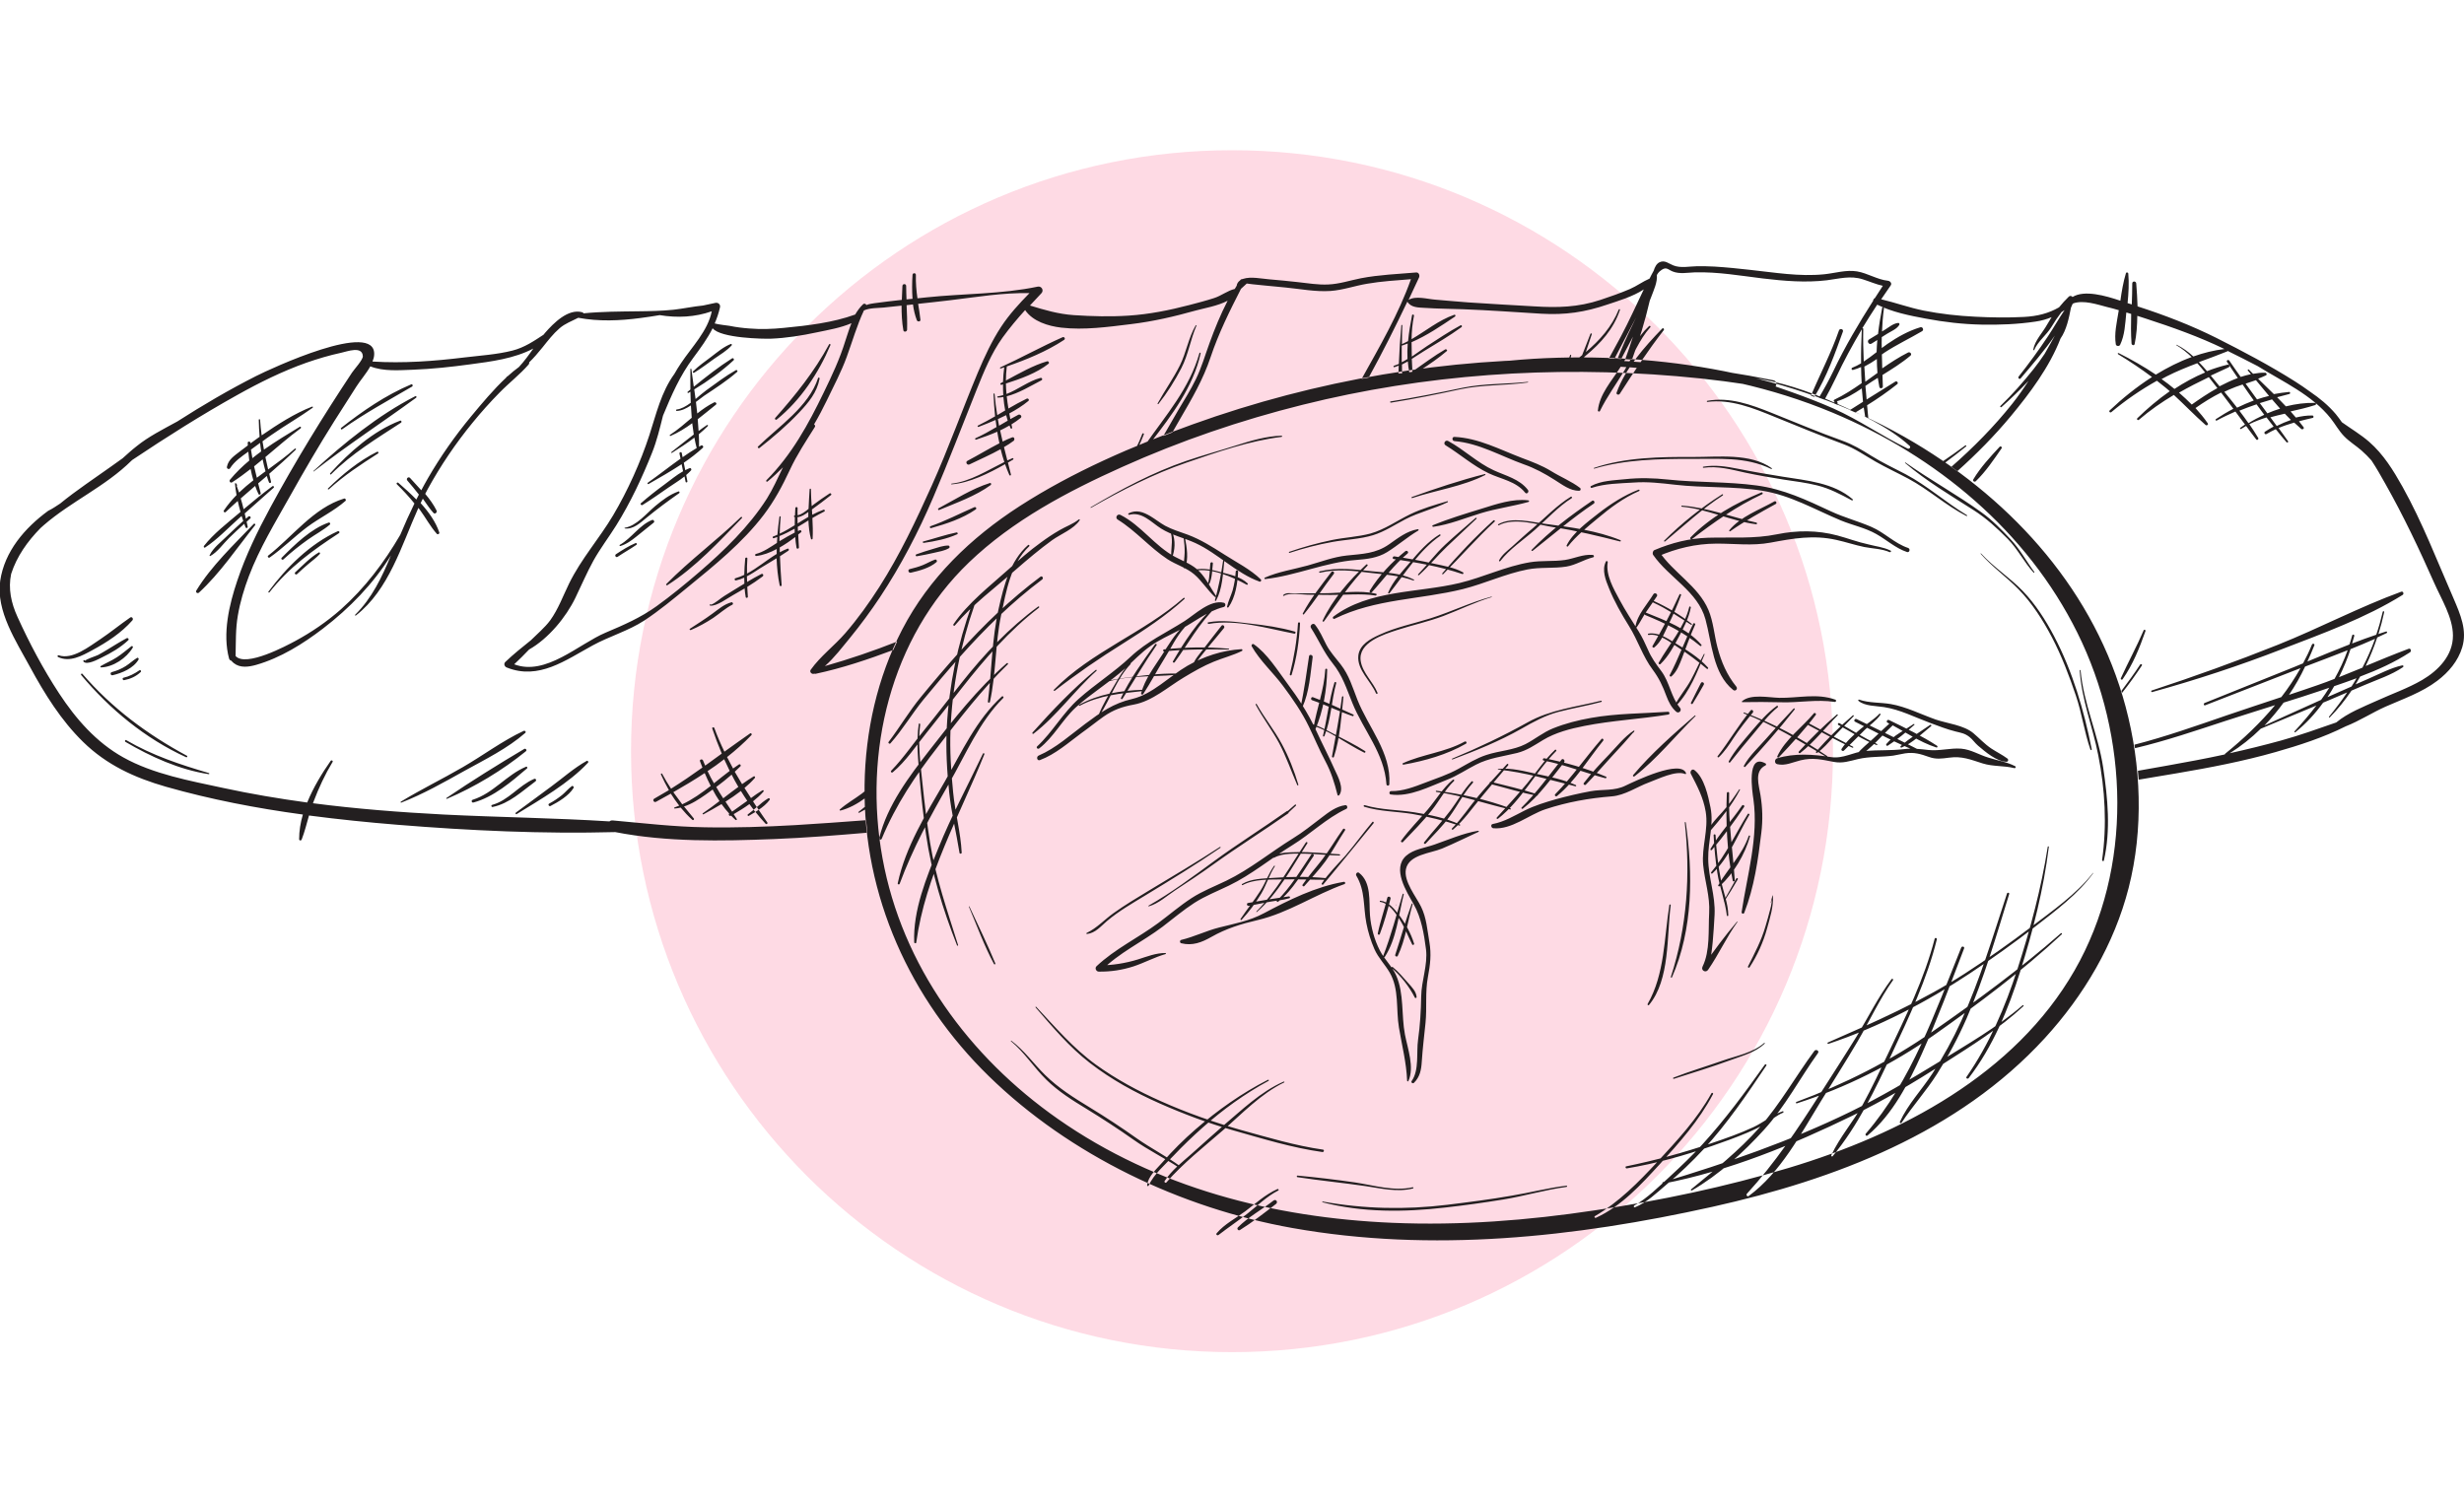
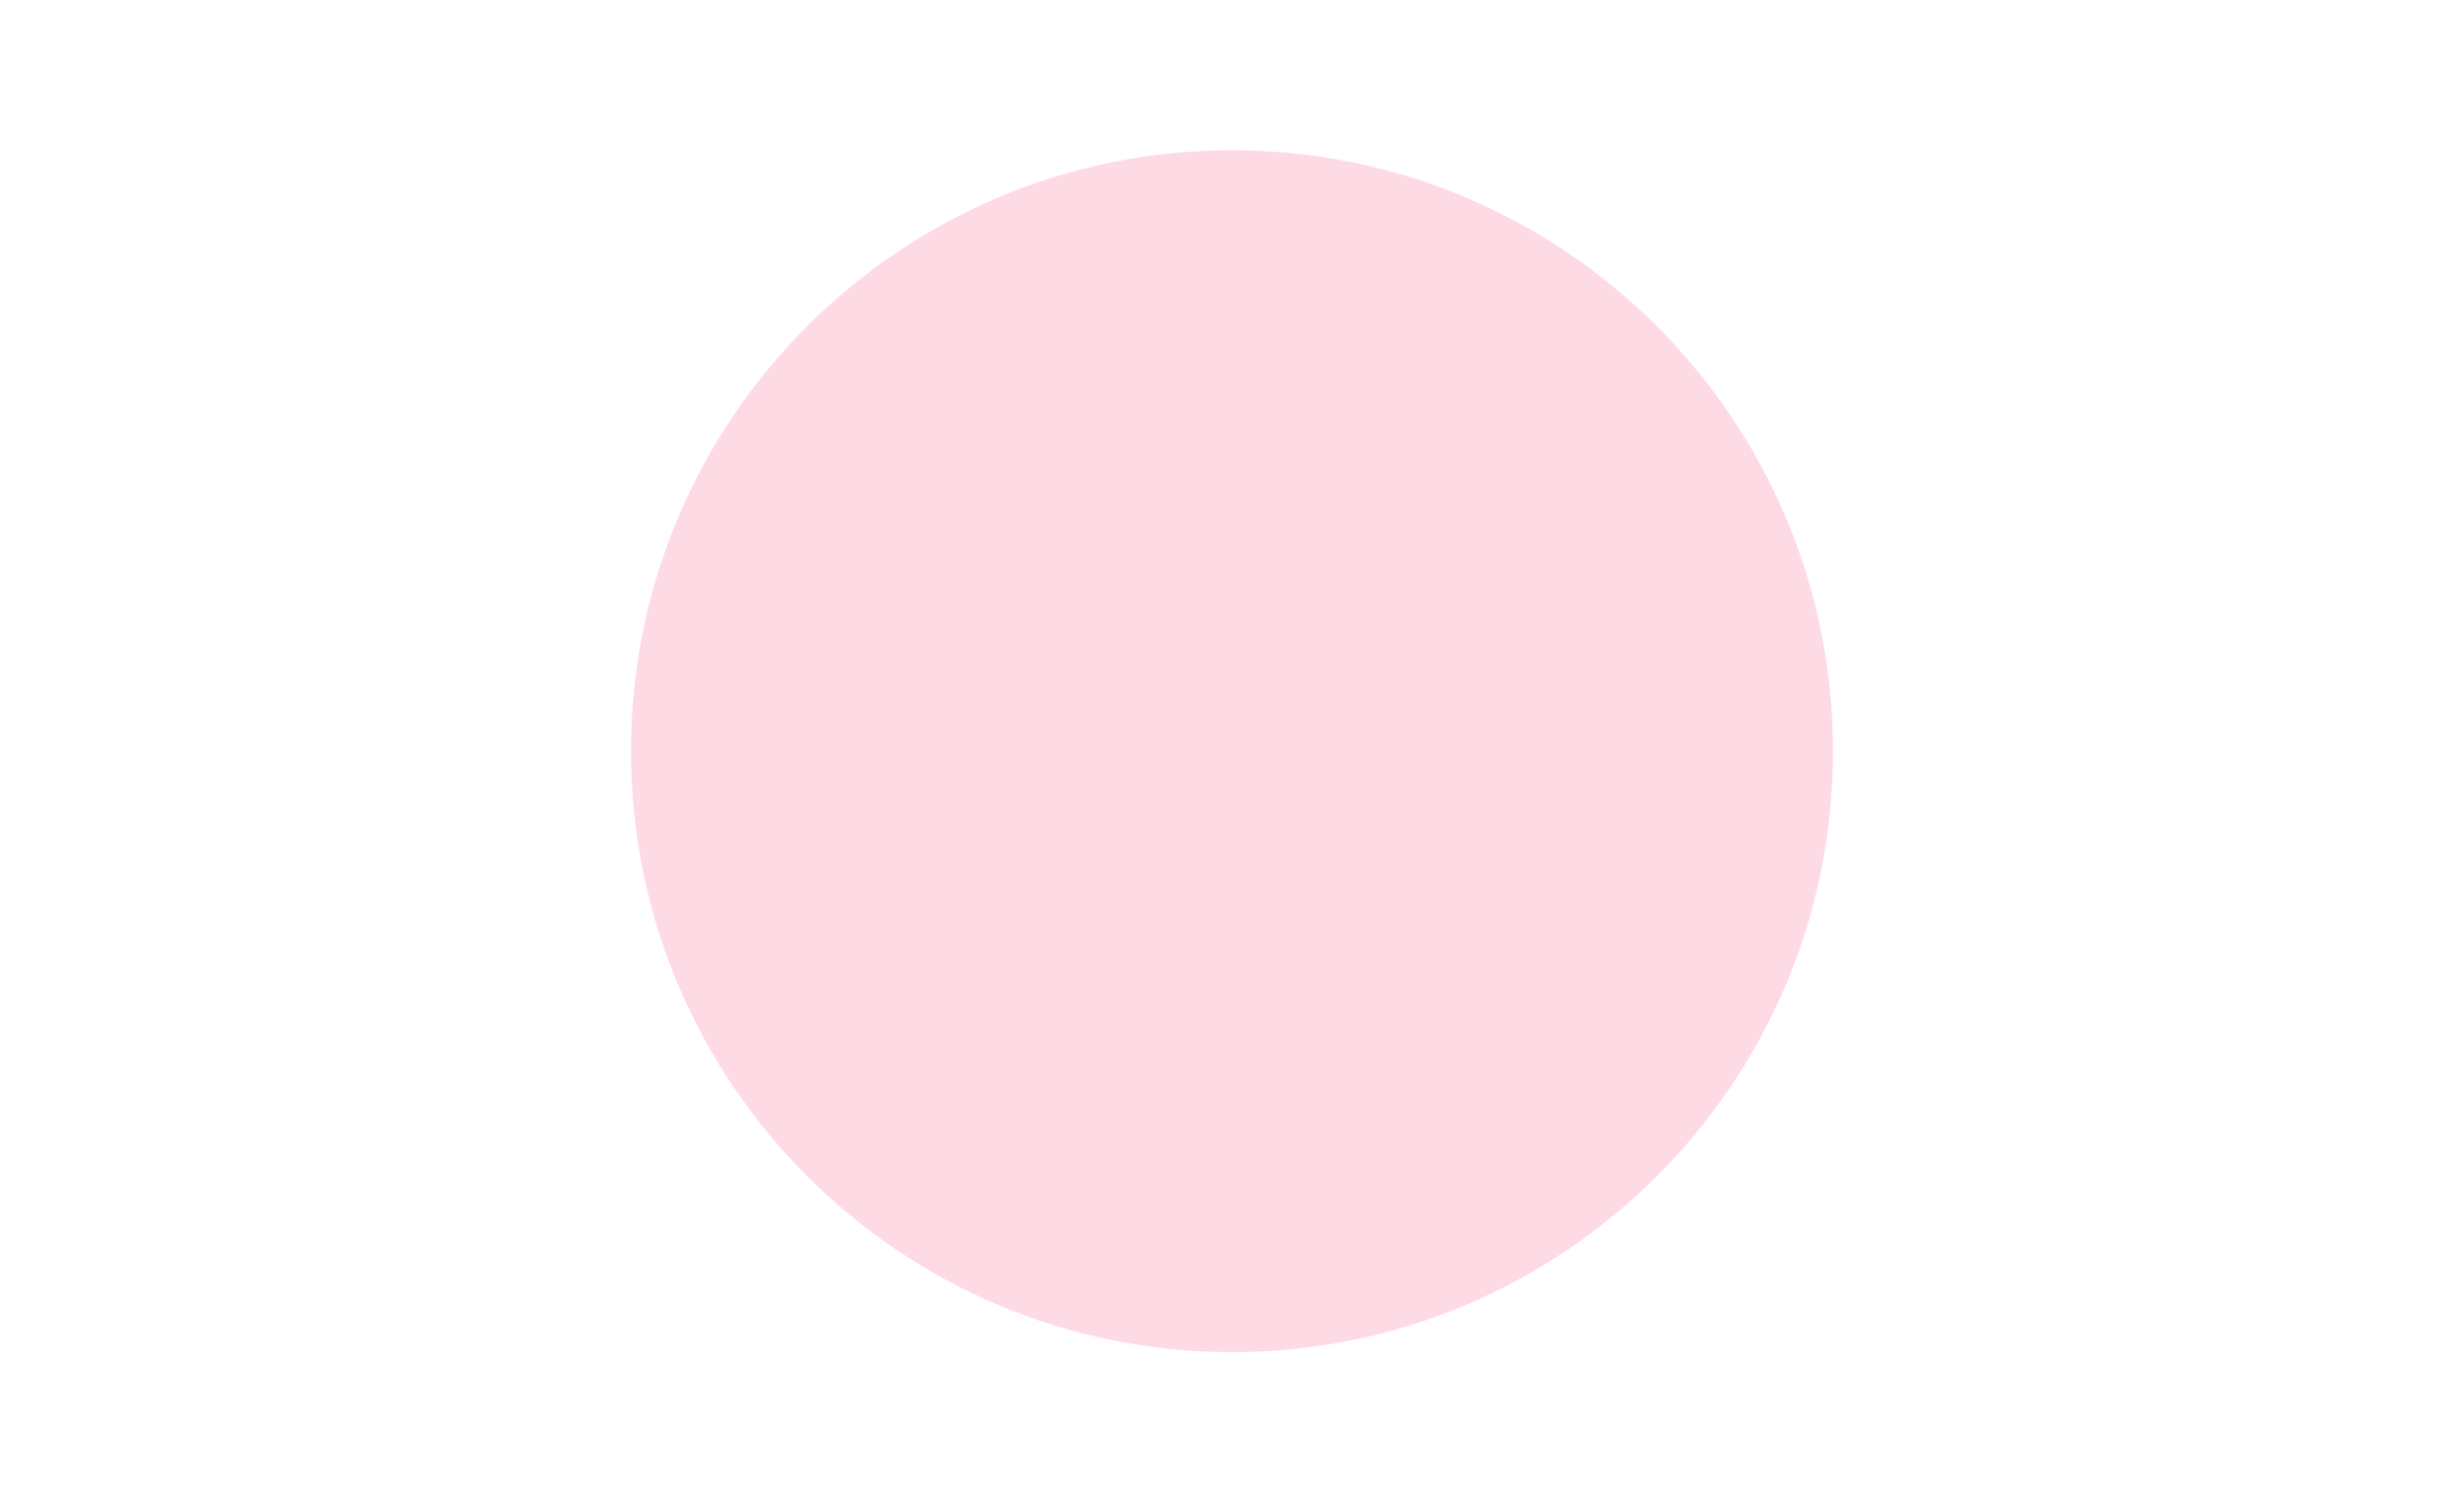
<svg xmlns="http://www.w3.org/2000/svg" version="1.1" id="Calque_1" x="0px" y="0px" viewBox="0 0 205 125" style="enable-background:new 0 0 205 125;" xml:space="preserve">
  <style type="text/css">
	.st0{opacity:0.4;fill-rule:evenodd;clip-rule:evenodd;fill:#FCA3BB;enable-background:new    ;}
	.st1{fill:#231F20;}
</style>
  <path class="st0" d="M102.5,12.5c27.61,0,50,22.39,50,50s-22.39,50-50,50s-50-22.39-50-50S74.89,12.5,102.5,12.5z" />
-   <path class="st1" d="M34.61,33.1c-2.82,2.06-5.74,3.96-8.5,6.12c-0.02,0.02-0.06-0.01-0.03-0.03c2.55-2.34,5.37-4.63,8.46-6.22  C34.63,32.91,34.7,33.04,34.61,33.1z M31.37,37.59c-1.52,0.76-2.87,1.87-4.08,3.05c-0.05,0.04,0.02,0.11,0.07,0.07  c1.26-1.15,2.65-2.06,4.09-2.98C31.54,37.67,31.46,37.55,31.37,37.59z M33.29,35c-2.25,0.86-4.22,2.62-5.82,4.38  c-0.05,0.06,0.03,0.14,0.08,0.08c1.75-1.75,3.76-2.95,5.81-4.29C33.45,35.12,33.4,34.96,33.29,35z M26.51,45.97  c-0.71,0.42-1.34,1.09-1.95,1.65c-0.1,0.09,0.05,0.24,0.15,0.15c0.31-0.29,0.62-0.57,0.94-0.84c0.31-0.27,0.67-0.52,0.95-0.83  C26.67,46.03,26.59,45.92,26.51,45.97z M23.58,46.54c0.65-0.6,1.34-1.15,2.06-1.66c0.59-0.42,1.25-0.76,1.8-1.23  c0.08-0.07,0-0.21-0.1-0.17c-1.47,0.51-2.82,1.83-3.9,2.92C23.34,46.49,23.48,46.63,23.58,46.54z M28.63,41.48  c-2.54,0.77-4.31,3.19-6.32,4.75c-0.09,0.07,0.03,0.22,0.12,0.16c1.1-0.77,2.06-1.74,3.14-2.55c1.02-0.76,2.23-1.33,3.18-2.17  C28.82,41.59,28.73,41.45,28.63,41.48z M28.1,44.2c-2.31,1.05-4.28,3.02-5.77,5.03c-0.03,0.04,0.04,0.1,0.08,0.06  c1.63-2.08,3.6-3.5,5.79-4.93C28.3,44.29,28.21,44.15,28.1,44.2z M176.6,56.51c0.85-1.22,1.41-2.61,1.9-4.01  c0.03-0.09-0.12-0.15-0.15-0.06c-0.58,1.36-1.29,2.65-1.9,3.99C176.41,56.53,176.54,56.6,176.6,56.51z M164.38,40.04  c0.83-0.8,1.5-1.8,2.15-2.74c0.07-0.1-0.08-0.21-0.16-0.13c-0.78,0.84-1.6,1.72-2.19,2.71C164.09,40.01,164.27,40.14,164.38,40.04z   M163.51,37.06c-0.62,0.46-1.25,0.9-1.88,1.33c0.06,0.04,0.12,0.08,0.18,0.12c0.61-0.45,1.2-0.91,1.77-1.37  C163.63,37.11,163.56,37.02,163.51,37.06z M132.32,27.78c-0.23,0.59-0.46,1.18-0.69,1.77c-0.13,0.1-0.26,0.21-0.39,0.31  c0.17,0,0.34,0,0.51,0c0.02-0.06,0.04-0.11,0.06-0.17c0.04-0.03,0.07-0.06,0.11-0.09c1.27-1.05,2.33-2.23,2.86-3.82  c0.02-0.06-0.07-0.08-0.1-0.03c-0.58,1.44-1.58,2.56-2.74,3.54c0.17-0.5,0.33-1,0.5-1.5C132.45,27.74,132.34,27.71,132.32,27.78z   M153,27.49c-0.65,1.88-1.57,3.62-2.33,5.43c0.09,0.03,0.18,0.06,0.28,0.1c1.03-1.66,1.73-3.64,2.38-5.44  C153.39,27.38,153.07,27.29,153,27.49z M178.2,55.37c0.06-0.08-0.08-0.16-0.14-0.08c-0.49,0.75-1.02,1.47-1.56,2.19  c0.02,0.06,0.04,0.11,0.05,0.17C177.14,56.91,177.68,56.15,178.2,55.37z M116.35,31.08c0-0.22,0.01-0.44,0.02-0.66  c-0.12,0.05-0.24,0.09-0.36,0.13c-0.08,0.02-0.11-0.1-0.03-0.12c0.13-0.04,0.27-0.1,0.4-0.15c0.04-1.08,0.11-2.15,0.21-3.21  c0-0.05,0.08-0.05,0.08,0c-0.02,0.52-0.03,1.04-0.03,1.56c0.17-0.08,0.35-0.16,0.51-0.25c0.07-0.73,0.19-1.45,0.33-2.15  c0.02-0.11,0.18-0.06,0.16,0.04c-0.13,0.66-0.19,1.3-0.2,1.95c1.18-0.68,2.25-1.58,3.55-2.03c0.1-0.03,0.14,0.1,0.06,0.15  c-1.15,0.77-2.33,1.58-3.61,2.13c0,0.4,0.01,0.8,0.02,1.2c0.43-0.29,0.86-0.61,1.27-0.88c0.91-0.59,1.82-1.2,2.78-1.72  c0.1-0.05,0.17,0.08,0.08,0.15c-0.98,0.71-2.04,1.34-3.08,1.97c-0.35,0.21-0.69,0.45-1.05,0.67c0.01,0.36,0.03,0.71,0.05,1.07  c-0.09,0.01-0.18,0.02-0.26,0.04c-0.06-0.3-0.1-0.6-0.12-0.9c-0.16,0.09-0.33,0.18-0.49,0.26c0,0.25,0,0.49,0.01,0.74  C116.53,31.05,116.44,31.06,116.35,31.08z M116.62,30.14c0.16-0.08,0.32-0.17,0.48-0.27c-0.02-0.43-0.01-0.86,0.02-1.29  c-0.16,0.06-0.31,0.12-0.47,0.17c-0.01,0-0.02,0-0.03,0C116.62,29.21,116.62,29.67,116.62,30.14z M95.78,36.76  c1.73-2.24,3.49-4.57,4.11-7.35c0.02-0.07-0.09-0.1-0.1-0.03c-0.83,2.94-2.77,5.14-4.46,7.56C95.48,36.88,95.63,36.82,95.78,36.76z   M83.56,38.44c-0.12-0.35-0.22-0.71-0.31-1.07c-0.84,0.47-1.75,0.86-2.59,1.27c-0.2,0.1-0.37-0.2-0.17-0.3  c0.88-0.46,1.76-1,2.66-1.46c-0.07-0.32-0.13-0.64-0.18-0.96c-0.58,0.25-1.18,0.47-1.76,0.66c-0.07,0.02-0.12-0.09-0.05-0.12  c0.61-0.27,1.18-0.6,1.75-0.93c-0.03-0.2-0.05-0.39-0.08-0.59c-0.47,0.21-0.95,0.4-1.42,0.58c-0.06,0.02-0.11-0.08-0.05-0.11  c0.49-0.24,0.96-0.5,1.43-0.77c-0.06-0.62-0.11-1.25-0.13-1.86c0-0.06,0.08-0.06,0.09,0c0.05,0.6,0.12,1.18,0.22,1.76  c0.22-0.13,0.44-0.26,0.66-0.39c-0.07-0.37-0.12-0.74-0.15-1.12c-0.15,0.03-0.31,0.05-0.46,0.05c-0.06,0-0.07-0.09-0.01-0.1  c0.16-0.03,0.31-0.06,0.46-0.11c-0.02-0.3-0.02-0.59-0.02-0.89c-0.04,0.01-0.09,0.03-0.13,0.04c-0.08,0.02-0.13-0.1-0.06-0.14  c0.06-0.03,0.13-0.07,0.19-0.1c0.01-0.41,0.05-0.82,0.1-1.22c-0.1,0.03-0.2,0.07-0.29,0.1c-0.05,0.02-0.09-0.07-0.04-0.09  c1.75-0.8,3.43-1.73,5.18-2.51c0.15-0.07,0.27,0.13,0.13,0.22c-1.46,0.96-3.12,1.64-4.77,2.21c0,0.01,0.01,0.03,0,0.04  c-0.05,0.38-0.06,0.76-0.07,1.13c1.1-0.59,2.26-1.26,3.43-1.6c0.11-0.03,0.21,0.12,0.12,0.2c-0.98,0.78-2.33,1.26-3.55,1.65  c0.01,0.29,0.02,0.58,0.05,0.87c0.97-0.37,1.81-1.07,2.83-1.34c0.12-0.03,0.2,0.14,0.08,0.2c-0.93,0.48-1.87,1.07-2.89,1.33  c0.04,0.34,0.08,0.68,0.14,1.02c0.5-0.29,1-0.57,1.52-0.82c0.11-0.06,0.25,0.1,0.14,0.19c-0.48,0.4-1.03,0.74-1.59,1.04  c0.03,0.16,0.06,0.31,0.09,0.47c0.22-0.12,0.44-0.24,0.66-0.36c0.16-0.08,0.35,0.13,0.2,0.26c-0.24,0.2-0.5,0.37-0.77,0.54  c0.02,0.09,0.04,0.18,0.06,0.27c0.02,0.07-0.09,0.13-0.13,0.05c-0.03-0.07-0.06-0.15-0.09-0.23c-0.25,0.15-0.52,0.28-0.78,0.41  c0.07,0.31,0.14,0.62,0.21,0.93c0.26-0.13,0.52-0.25,0.79-0.35c0.18-0.07,0.25,0.19,0.12,0.29c-0.25,0.19-0.52,0.36-0.8,0.52  c0.09,0.37,0.18,0.74,0.28,1.11c0.14-0.07,0.28-0.13,0.43-0.19c0.07-0.03,0.11,0.08,0.05,0.12c-0.14,0.08-0.28,0.16-0.43,0.25  c0.08,0.33,0.17,0.66,0.25,0.99c0.02,0.07-0.09,0.13-0.13,0.05c-0.13-0.3-0.25-0.6-0.36-0.91c-1.36,0.77-2.95,1.56-4.45,1.68  c-0.04,0-0.04-0.05,0-0.06C80.71,40.07,82.14,39.14,83.56,38.44z M83.12,35.42c0.24-0.14,0.48-0.28,0.72-0.42  c-0.05-0.15-0.09-0.3-0.13-0.46c-0.23,0.11-0.46,0.22-0.69,0.33C83.05,35.05,83.08,35.24,83.12,35.42z M96.38,33.61  c0.73-0.92,1.36-1.93,1.9-2.97c0.59-1.14,0.76-2.39,1.26-3.54c0.02-0.04-0.04-0.07-0.06-0.03c-0.6,1.02-0.78,2.25-1.31,3.32  c-0.55,1.11-1.27,2.1-1.86,3.18C96.29,33.6,96.35,33.65,96.38,33.61z M95.04,36.09c-0.15,0.41-0.33,0.8-0.52,1.19  c0.06-0.02,0.12-0.05,0.18-0.07c0.17-0.35,0.33-0.71,0.47-1.08C95.19,36.05,95.07,36.01,95.04,36.09z M76.85,45.17  c0.93-0.13,1.93-0.33,2.79-0.72c0.09-0.04,0.02-0.17-0.06-0.15c-0.93,0.19-1.84,0.51-2.76,0.75C76.74,45.06,76.77,45.18,76.85,45.17  z M130.63,29.55c-0.04,0.11-0.07,0.21-0.11,0.32c0.04,0,0.08,0,0.12,0c0.03-0.1,0.05-0.19,0.08-0.29  C130.73,29.51,130.65,29.49,130.63,29.55z M76.28,46.28c0.49-0.08,0.96-0.18,1.44-0.29c0.42-0.1,0.86-0.16,1.23-0.38  c0.1-0.06,0.06-0.22-0.06-0.22c-0.43,0-0.85,0.16-1.26,0.28c-0.47,0.13-0.93,0.29-1.39,0.45C76.14,46.16,76.18,46.3,76.28,46.28z   M71.7,66.03c-0.6,0.45-1.27,0.82-1.83,1.32c-0.04,0.04,0,0.1,0.05,0.09c0.69-0.17,1.42-0.56,2.08-1.05c0-0.2,0-0.4,0-0.6  C71.91,65.87,71.81,65.95,71.7,66.03z M71.49,67.62c0.18-0.1,0.37-0.2,0.55-0.3c0-0.08-0.01-0.17-0.01-0.25  c-0.2,0.16-0.4,0.32-0.6,0.48C71.38,67.58,71.44,67.65,71.49,67.62z M75.77,47.65c0.71-0.16,1.58-0.39,2.14-0.88  c0.1-0.08-0.01-0.26-0.12-0.21c-0.35,0.12-0.67,0.32-1.02,0.46c-0.35,0.14-0.71,0.24-1.08,0.33C75.49,47.39,75.58,47.69,75.77,47.65  z M77.46,43.94c1.29-0.36,2.6-0.79,3.71-1.55c0.12-0.08,0.02-0.24-0.11-0.19c-1.22,0.53-2.38,1.14-3.64,1.58  C77.32,43.81,77.36,43.97,77.46,43.94z M28.46,35.72c1.87-1.33,3.86-2.41,5.83-3.56c0.09-0.05,0.03-0.23-0.08-0.18  c-2.11,0.89-4.05,2.22-5.84,3.63C28.32,35.66,28.4,35.77,28.46,35.72z M120.24,29.07c-0.92,0.53-1.77,1.18-2.64,1.78  c-0.02,0.01-0.04,0.03-0.06,0.04c0.21-0.03,0.42-0.06,0.63-0.09c0.76-0.49,1.51-1,2.2-1.59C120.45,29.16,120.34,29.02,120.24,29.07z   M78.14,42.43c1.43-0.6,3.02-1.15,4.28-2.07c0.08-0.06,0.04-0.21-0.07-0.17c-1.49,0.47-2.89,1.37-4.26,2.1  C78,42.33,78.05,42.47,78.14,42.43z M57.75,31.01C57.75,31.01,57.76,31.01,57.75,31.01c0.58-0.35,1.12-0.77,1.67-1.16  c0.49-0.34,1.05-0.67,1.45-1.11c0.05-0.05,0-0.15-0.07-0.12c-0.59,0.23-1.12,0.68-1.62,1.06c-0.52,0.39-1.06,0.77-1.52,1.22  C57.59,30.96,57.68,31.05,57.75,31.01z M39.39,66.77c1.68-0.45,3.16-1.73,4.46-2.84c0.06-0.05,0-0.17-0.08-0.14  c-1.63,0.68-2.72,2.21-4.44,2.75C39.18,66.59,39.24,66.81,39.39,66.77z M40.99,67.14c1.38-0.28,2.46-1.32,3.56-2.13  c0.12-0.09,0.02-0.27-0.12-0.2c-1.28,0.55-2.11,1.78-3.49,2.16C40.83,67,40.88,67.17,40.99,67.14z M11.4,54.74  c-0.33,0.2-0.61,0.47-0.94,0.68c-0.36,0.23-0.75,0.39-1.16,0.5c-0.17,0.05-0.1,0.3,0.07,0.26c0.78-0.18,1.74-0.58,2.16-1.31  C11.57,54.79,11.48,54.69,11.4,54.74z M47.57,65.41c-0.29,0.21-0.53,0.51-0.81,0.74c-0.34,0.27-0.69,0.51-1.07,0.71  c-0.13,0.07-0.01,0.26,0.11,0.2c0.66-0.34,1.52-0.85,1.92-1.5C47.77,65.47,47.66,65.34,47.57,65.41z M10.33,56.59  c0.52-0.1,0.99-0.31,1.38-0.68c0.07-0.07-0.02-0.2-0.11-0.14c-0.41,0.28-0.84,0.51-1.33,0.62C10.15,56.42,10.2,56.61,10.33,56.59z   M48.92,63.46c0.07-0.08-0.02-0.2-0.11-0.15c-1.05,0.58-1.98,1.42-2.95,2.13c-0.98,0.73-1.96,1.45-2.94,2.17  c-0.07,0.05-0.01,0.17,0.07,0.12C44.98,66.5,47.3,65.19,48.92,63.46z M37.19,66.46c2.29-0.97,4.64-2.39,6.57-3.96  c0.11-0.09-0.03-0.25-0.14-0.19c-2.17,1.29-4.38,2.66-6.47,4.08C37.1,66.42,37.14,66.48,37.19,66.46z M43.7,60.98  c0.1-0.09-0.03-0.22-0.13-0.17c-1.76,0.82-3.39,2.05-5.07,3.02c-1.7,0.99-3.48,1.85-5.15,2.87c-0.04,0.03-0.01,0.1,0.03,0.08  c1.83-0.71,3.57-1.7,5.29-2.66C40.36,63.19,42.24,62.26,43.7,60.98z M21.11,43.59c-1.65,1.73-3.53,3.5-4.78,5.55  c-0.08,0.14,0.1,0.27,0.22,0.17c1.76-1.62,3.18-3.74,4.67-5.61C21.29,43.63,21.19,43.52,21.11,43.59z M10.93,53.77  c-0.4,0.31-0.78,0.64-1.21,0.92c-0.43,0.28-0.9,0.47-1.34,0.73c-0.05,0.03-0.03,0.11,0.03,0.11c1.01-0.03,2.12-0.78,2.63-1.64  C11.1,53.82,11.01,53.71,10.93,53.77z M19.87,42.71c0.05-0.04,0.09-0.08,0.14-0.12c-0.09-0.3-0.16-0.6-0.23-0.91  c-0.34,0.3-0.67,0.61-1,0.92c-0.08,0.08-0.22-0.02-0.16-0.12c0.31-0.46,0.67-0.89,1.06-1.29c-0.06-0.32-0.1-0.64-0.13-0.95  c0-0.04,0.06-0.06,0.08-0.03c0.09,0.11,0.08,0.08,0.09,0.21c0,0.02-0.02,0.02-0.03,0c0.07,0.18,0.13,0.37,0.2,0.56  c0.38-0.36,0.78-0.7,1.19-1.02c-0.09-0.31-0.17-0.62-0.23-0.94c-0.5,0.39-1.01,0.77-1.54,1.11c-0.15,0.09-0.27-0.11-0.17-0.22  c0.47-0.57,1.01-1.1,1.6-1.59c-0.03-0.25-0.06-0.5-0.08-0.74c-0.55,0.39-1.17,0.82-1.51,1.37c-0.09,0.15-0.3,0.05-0.27-0.11  c0.12-0.61,0.61-0.91,1.08-1.28c0.22-0.17,0.44-0.34,0.66-0.5c0-0.07-0.01-0.14-0.01-0.21c-0.01-0.15,0.22-0.14,0.23,0  c0,0.01,0,0.03,0,0.04c0.25-0.19,0.51-0.37,0.76-0.55c-0.04-0.47-0.06-0.94-0.07-1.41c0-0.07,0.1-0.07,0.11,0  c0.03,0.44,0.07,0.87,0.13,1.29c0.01,0,0.01-0.01,0.02-0.01c1.31-0.9,2.7-1.8,4.18-2.38c0.06-0.02,0.09,0.07,0.04,0.1  c-1.1,0.79-2.29,1.46-3.4,2.24c-0.26,0.18-0.52,0.36-0.77,0.55c0.04,0.23,0.08,0.46,0.12,0.69c0.98-0.69,2.01-1.31,2.98-1.9  c0.08-0.05,0.15,0.07,0.07,0.13c-1.01,0.74-1.96,1.58-2.93,2.39c0.07,0.34,0.15,0.69,0.23,1.03c0.77-0.56,1.54-1.12,2.22-1.73  c0.05-0.05,0.13,0.03,0.08,0.08c-0.71,0.69-1.46,1.36-2.21,2.01c0.05,0.22,0.1,0.44,0.15,0.66c0.03,0.11-0.13,0.15-0.17,0.05  c-0.07-0.17-0.13-0.35-0.18-0.53c-0.24,0.21-0.48,0.41-0.72,0.62c0.07,0.27,0.14,0.54,0.21,0.81c0.03,0.11-0.13,0.18-0.18,0.08  c-0.11-0.22-0.2-0.45-0.28-0.68c-0.4,0.35-0.8,0.69-1.2,1.04c0.09,0.3,0.17,0.6,0.24,0.9c0.78-0.66,1.58-1.31,2.4-1.92  c0.08-0.06,0.17,0.07,0.1,0.13c-0.8,0.72-1.61,1.43-2.41,2.14c0.04,0.15,0.07,0.3,0.1,0.44c0.07-0.06,0.13-0.12,0.2-0.18  c0.11-0.1,0.27,0.06,0.16,0.16c-0.1,0.09-0.2,0.18-0.3,0.27c0.03,0.14,0.06,0.28,0.09,0.41c0.03,0.12-0.14,0.16-0.18,0.05  c-0.04-0.09-0.07-0.19-0.11-0.29c-0.43,0.39-0.85,0.78-1.26,1.18c-0.49,0.48-0.96,1.17-1.56,1.5c-0.04,0.02-0.08-0.02-0.06-0.06  c0.29-0.62,0.98-1.13,1.46-1.61c0.44-0.43,0.89-0.84,1.34-1.25c-0.05-0.14-0.09-0.27-0.14-0.41c-0.1,0.09-0.2,0.17-0.29,0.26  c-0.89,0.8-1.74,1.7-2.74,2.36c-0.09,0.06-0.15-0.06-0.1-0.13C17.78,44.39,18.88,43.55,19.87,42.71z M21,38.12  c0.24-0.19,0.48-0.38,0.73-0.56c-0.04-0.23-0.06-0.47-0.09-0.71c-0.23,0.16-0.45,0.33-0.68,0.5c-0.03,0.02-0.05,0.04-0.08,0.06  C20.92,37.65,20.96,37.89,21,38.12z M21.37,39.75c0.24-0.18,0.48-0.36,0.72-0.54c-0.09-0.33-0.18-0.66-0.24-0.99  c-0.24,0.2-0.47,0.39-0.71,0.58C21.21,39.12,21.29,39.44,21.37,39.75z M10.43,61.72c2.11,1.24,4.49,2.32,6.93,2.69  c0.06,0.01,0.08-0.07,0.02-0.09c-2.41-0.71-4.69-1.46-6.88-2.74C10.43,61.53,10.35,61.66,10.43,61.72z M15.48,63  c0.08,0.04,0.15-0.08,0.07-0.12c-3.29-1.77-6.26-3.98-8.7-6.82C6.79,56,6.7,56.1,6.75,56.16C9.14,59.02,12.08,61.44,15.48,63z   M10.67,53.27c0.09-0.09-0.03-0.23-0.13-0.17c-0.55,0.29-1.08,0.63-1.61,0.95c-0.25,0.15-0.5,0.3-0.76,0.44  c-0.19,0.1-1.08,0.37-1.1,0.51c0.01-0.07-0.07-0.11-0.12-0.05c0,0.01-0.01,0.01-0.01,0.02c-0.02,0.03-0.01,0.06,0.01,0.08  c0.29,0.31,1.2-0.19,1.49-0.33C9.26,54.32,10.02,53.88,10.67,53.27z M10.83,51.38c-0.84,0.58-1.63,1.23-2.48,1.8  c-0.91,0.6-2.33,1.74-3.47,1.34c-0.08-0.03-0.13,0.1-0.06,0.14c0.98,0.47,1.99-0.09,2.87-0.57c1.22-0.66,2.4-1.43,3.32-2.47  C11.13,51.49,10.98,51.27,10.83,51.38z M56.44,40.89c-0.73,0.26-1.33,0.72-1.92,1.21c-0.75,0.63-1.56,1.65-2.54,1.81  c-0.04,0.01-0.02,0.05,0.01,0.06c0.72,0.08,1.29-0.48,1.82-0.91c0.88-0.72,1.77-1.38,2.7-2.03C56.57,40.98,56.53,40.86,56.44,40.89z   M57.48,52.42c0.65-0.28,1.27-0.62,1.86-1.01c0.53-0.36,1.02-0.81,1.59-1.1c0.11-0.06,0.03-0.23-0.08-0.2  c-0.62,0.17-1.06,0.57-1.57,0.94c-0.6,0.44-1.23,0.84-1.86,1.25C57.32,52.34,57.4,52.45,57.48,52.42z M66.15,33.71  c-0.01,0-0.01,0.01,0,0.01C66.15,33.72,66.15,33.71,66.15,33.71z M61.64,43.02c-1.99,1.93-4.26,3.6-6.2,5.57  c-0.05,0.05,0.01,0.14,0.08,0.1c2.32-1.47,4.31-3.63,6.21-5.59C61.78,43.05,61.7,42.97,61.64,43.02z M68.98,28.65  c-1.23,2.27-2.78,4.2-4.48,6.12c-0.08,0.09,0.04,0.21,0.13,0.13c1.98-1.6,3.48-3.87,4.46-6.19C69.12,28.64,69.02,28.57,68.98,28.65z   M52.87,45.19c-0.57,0.24-1.1,0.58-1.62,0.92c-0.14,0.09-0.01,0.31,0.13,0.22c0.52-0.35,1.06-0.65,1.57-1  C53.03,45.27,52.96,45.15,52.87,45.19z M53.45,42.02C53.45,42.02,53.45,42.02,53.45,42.02c0.74-0.46,1.45-0.96,2.17-1.46  c0.43-0.3,0.91-0.58,1.33-0.92c0.03,0.15,0.06,0.3,0.09,0.44c0.02,0.1,0.17,0.06,0.15-0.04c-0.03-0.17-0.07-0.34-0.1-0.52  c0.14-0.12,0.28-0.25,0.4-0.38c0.07-0.08,0-0.23-0.11-0.19c-0.12,0.05-0.25,0.1-0.37,0.17c-0.04-0.21-0.08-0.41-0.12-0.62  c0.56-0.38,1.09-0.79,1.58-1.24c0.1-0.1-0.03-0.26-0.15-0.19c-0.06,0.03-0.11,0.07-0.16,0.1c0-0.34,0-0.69-0.02-1.04  c0.26-0.22,0.51-0.44,0.75-0.68c0.04-0.04-0.01-0.12-0.07-0.09c-0.24,0.16-0.47,0.33-0.7,0.5c-0.02-0.33-0.04-0.65-0.07-0.98  c0.52-0.4,1.02-0.82,1.51-1.21c0.12-0.09-0.03-0.25-0.15-0.19c-0.5,0.25-0.96,0.57-1.4,0.92c-0.03-0.32-0.07-0.64-0.11-0.96  c0.24-0.18,0.47-0.36,0.68-0.51c0.94-0.63,1.9-1.24,2.75-1.99c0.08-0.07-0.02-0.19-0.11-0.14c-0.87,0.49-1.66,1.1-2.47,1.68  c-0.26,0.19-0.56,0.45-0.88,0.72c-0.04-0.27-0.07-0.54-0.11-0.8c1.15-0.7,2.3-1.52,3.27-2.42c0.09-0.08-0.03-0.23-0.13-0.16  c-1.1,0.7-2.16,1.53-3.18,2.36c-0.07-0.49-0.14-0.99-0.2-1.47c-0.01-0.05-0.08-0.05-0.08,0c0,0.56-0.01,1.13,0,1.7  c-0.08,0.06-0.15,0.12-0.23,0.19c-0.05,0.04,0.01,0.12,0.07,0.09c0.05-0.03,0.11-0.07,0.16-0.1c0.01,0.31,0.02,0.61,0.03,0.92  c-0.39,0.29-0.79,0.52-1.17,0.56c-0.07,0.01-0.08,0.12,0,0.12c0.41-0.01,0.8-0.21,1.18-0.46c0.02,0.34,0.04,0.69,0.07,1.03  c-0.59,0.5-1.17,1.01-1.81,1.42c-0.05,0.04-0.01,0.11,0.05,0.09c0.63-0.27,1.23-0.64,1.8-1.06c0.04,0.32,0.08,0.63,0.13,0.94  c-0.63,0.48-1.24,0.98-1.86,1.46c-0.04,0.03,0,0.1,0.04,0.07c0.64-0.4,1.27-0.81,1.87-1.27c0.05,0.29,0.12,0.58,0.19,0.86  c0,0,0,0,0,0.01c-0.4,0.24-0.79,0.49-1.17,0.76c-0.02-0.12-0.04-0.23-0.07-0.35c-0.02-0.12-0.22-0.07-0.19,0.05  c0.03,0.14,0.06,0.28,0.09,0.42c-0.92,0.65-1.81,1.36-2.72,2c-0.07,0.05-0.01,0.15,0.06,0.11c0.91-0.52,1.85-1.06,2.75-1.65  c0.04,0.2,0.08,0.39,0.12,0.59c-0.55,0.31-1.07,0.75-1.56,1.11c-0.67,0.49-1.33,1.01-1.96,1.56C53.25,41.95,53.36,42.06,53.45,42.02  z M54.26,43.26c-1.05,0.41-1.71,1.52-2.69,2.07c-0.05,0.03-0.02,0.12,0.04,0.1c0.51-0.15,0.93-0.46,1.34-0.79  c0.48-0.39,0.96-0.77,1.44-1.16C54.49,43.4,54.38,43.22,54.26,43.26z M68.06,31.46c-0.76,2.35-3.29,4.04-4.99,5.69  c-0.08,0.08,0.04,0.18,0.12,0.12c1.16-0.91,2.29-1.88,3.3-2.95c0.79-0.84,1.48-1.66,1.7-2.82C68.2,31.41,68.09,31.38,68.06,31.46z   M62.96,67.15c-0.09,0.07-0.17,0.15-0.26,0.22c-0.12-0.16-0.24-0.31-0.35-0.47c-0.42,0.31-0.87,0.58-1.31,0.84  c0.09,0.13,0.17,0.27,0.26,0.4c0.04,0.06-0.05,0.12-0.1,0.08c-0.13-0.11-0.25-0.23-0.37-0.36c-0.01,0-0.01,0.01-0.02,0.01  c-0.12,0.07-0.23-0.09-0.14-0.18c-0.23-0.25-0.44-0.51-0.64-0.79c-0.5,0.3-1.01,0.58-1.5,0.85c-0.06,0.03-0.11-0.06-0.05-0.09  c0.47-0.32,0.93-0.66,1.38-1.01c-0.21-0.31-0.4-0.63-0.57-0.96c-0.19,0.14-0.39,0.28-0.58,0.42c-0.56,0.39-1.15,0.78-1.8,0.99  c0.26,0.33,0.53,0.66,0.81,0.99c0.07,0.08-0.04,0.19-0.12,0.12c-0.35-0.31-0.67-0.66-0.97-1.02c-0.16,0.04-0.33,0.07-0.5,0.08  c-0.05,0-0.06-0.07-0.01-0.09c0.13-0.05,0.26-0.1,0.39-0.15c-0.25-0.32-0.48-0.66-0.7-1c-0.41,0.23-0.83,0.46-1.23,0.68  c-0.17,0.09-0.32-0.16-0.15-0.26c0.41-0.23,0.82-0.47,1.22-0.71c-0.24-0.42-0.46-0.86-0.66-1.3c-0.03-0.07,0.07-0.13,0.1-0.06  c0.23,0.43,0.48,0.84,0.74,1.24c0.89-0.56,1.76-1.15,2.61-1.76c-0.07-0.17-0.14-0.35-0.2-0.52c-0.06-0.16,0.19-0.22,0.25-0.07  c0.06,0.15,0.12,0.29,0.18,0.43c0.46-0.33,0.92-0.66,1.38-1c-0.29-0.69-0.56-1.39-0.79-2.08c-0.04-0.11,0.13-0.15,0.17-0.05  c0.25,0.68,0.53,1.33,0.84,1.97c0.71-0.51,1.42-1.02,2.14-1.52c0.09-0.06,0.17,0.07,0.11,0.14c-0.62,0.65-1.31,1.26-2.03,1.83  c0.16,0.32,0.33,0.64,0.5,0.95c0.16-0.12,0.32-0.23,0.49-0.34c0.1-0.06,0.2,0.08,0.12,0.16c-0.15,0.15-0.31,0.3-0.47,0.45  c0.2,0.35,0.4,0.69,0.61,1.03c0.31-0.22,0.63-0.44,0.96-0.64c0.09-0.05,0.16,0.06,0.1,0.13c-0.26,0.3-0.55,0.57-0.86,0.83  c0.18,0.28,0.36,0.56,0.54,0.84c0.31-0.23,0.63-0.45,0.96-0.65c0.07-0.04,0.13,0.05,0.08,0.11c-0.26,0.3-0.56,0.56-0.87,0.81  C62.75,66.83,62.86,66.99,62.96,67.15z M58.87,64.16c0.17,0.35,0.34,0.69,0.53,1.01c0.44-0.35,0.87-0.7,1.31-1.03  c-0.16-0.32-0.31-0.65-0.46-0.97C59.8,63.52,59.34,63.85,58.87,64.16z M59.13,65.39c-0.18-0.35-0.35-0.71-0.5-1.07  c-0.85,0.56-1.73,1.09-2.61,1.59c0.24,0.34,0.49,0.68,0.74,1.01C57.62,66.52,58.38,65.97,59.13,65.39z M60.17,66.42  c0.42-0.32,0.83-0.64,1.26-0.95c-0.2-0.33-0.38-0.67-0.56-1.02c-0.41,0.36-0.84,0.7-1.28,1.03C59.77,65.79,59.96,66.11,60.17,66.42z   M62.17,66.63c-0.18-0.27-0.36-0.54-0.53-0.82c-0.41,0.32-0.84,0.61-1.28,0.89c0.18,0.27,0.36,0.55,0.55,0.83  C61.33,67.24,61.75,66.94,62.17,66.63z M62.23,67.75c-0.08,0.05-0.01,0.18,0.07,0.13c0.17-0.1,0.36-0.21,0.54-0.32  c-0.05-0.06-0.09-0.12-0.14-0.18C62.55,67.5,62.39,67.63,62.23,67.75z M64.04,66.54c0.05-0.07-0.05-0.16-0.12-0.12  c-0.34,0.2-0.65,0.46-0.95,0.73c0.05,0.08,0.1,0.15,0.15,0.23C63.47,67.14,63.8,66.87,64.04,66.54z M66.37,43.84  c0.01,0.12,0.01,0.23,0.02,0.35c0.05-0.02,0.09-0.05,0.14-0.07c0.09-0.04,0.21,0.08,0.12,0.16c-0.08,0.06-0.16,0.13-0.24,0.19  c0.02,0.36,0.04,0.72,0.06,1.08c0,0.12-0.18,0.14-0.2,0.03c-0.05-0.3-0.09-0.6-0.11-0.9c-0.4,0.31-0.83,0.61-1.29,0.87  c0,0.13,0,0.26,0.01,0.4c0.21-0.11,0.42-0.22,0.64-0.3c0.11-0.04,0.15,0.11,0.07,0.17c-0.23,0.16-0.46,0.31-0.7,0.46  c0.03,0.8,0.08,1.6,0.14,2.41c0.01,0.09-0.14,0.11-0.16,0.02c-0.16-0.74-0.23-1.5-0.26-2.26c-0.46,0.28-0.92,0.55-1.37,0.83  c-0.37,0.24-0.72,0.48-1.1,0.67c0,0.16,0.01,0.32,0.02,0.47c0.39-0.23,0.78-0.46,1.18-0.66c0.13-0.07,0.23,0.11,0.11,0.2  c-0.41,0.31-0.84,0.6-1.28,0.87c0.01,0.27,0.03,0.55,0.05,0.82c0.01,0.11-0.17,0.13-0.18,0.02c-0.04-0.23-0.07-0.47-0.09-0.71  c-0.32,0.19-0.65,0.38-0.97,0.56c-0.46,0.25-1.34,0.93-1.89,0.87c-0.02,0-0.04-0.02-0.04-0.05c0-0.01,0.01-0.03,0.01-0.04  c0-0.01,0.02-0.02,0.03-0.02c0.01,0,0.02,0,0.04,0c0.02,0,0.03,0.03,0.01,0.04c0.36-0.12,0.8-0.54,1.13-0.74  c0.32-0.2,0.65-0.4,0.97-0.6c0.23-0.14,0.46-0.28,0.69-0.42c-0.01-0.17-0.01-0.34-0.01-0.5c-0.22,0.1-0.44,0.18-0.68,0.23  c-0.12,0.03-0.17-0.15-0.05-0.18c0.25-0.07,0.5-0.17,0.73-0.28c0.01-0.46,0.04-0.91,0.08-1.36c0.01-0.11,0.19-0.11,0.18,0  c-0.03,0.42-0.04,0.84-0.03,1.25c0.85-0.45,1.63-1.12,2.47-1.63c0-0.14,0-0.27,0-0.41c-0.56,0.3-1.14,0.52-1.71,0.58  c-0.1,0.01-0.12-0.15-0.02-0.17c0.63-0.16,1.2-0.57,1.75-0.92c0.01-0.17,0.02-0.33,0.03-0.49c-0.09,0.03-0.19,0.07-0.29,0.1  c-0.1,0.03-0.14-0.12-0.04-0.15c0.12-0.04,0.23-0.09,0.34-0.14c0.04-0.5,0.1-1,0.17-1.5c0.01-0.06,0.1-0.04,0.1,0.01  c-0.04,0.47-0.07,0.93-0.08,1.4c0.43-0.2,0.84-0.44,1.25-0.7c0-0.23,0-0.45,0.01-0.68c-0.01,0-0.02,0-0.03,0  c-0.07-0.01-0.05-0.13,0.02-0.13c0.01,0,0.01,0,0.02,0c0.01-0.2,0.02-0.41,0.03-0.61c0.01-0.12,0.19-0.12,0.19,0  c-0.01,0.2-0.01,0.4,0,0.59c0.32-0.06,0.63-0.3,0.91-0.53c0.02-0.55,0.06-1.1,0.09-1.63c0-0.07,0.11-0.07,0.11,0  c0,0.47,0.03,0.93,0.06,1.4c0.05-0.04,0.1-0.09,0.15-0.12c0.44-0.33,0.89-0.64,1.35-0.94c0.08-0.05,0.19,0.08,0.11,0.14  c-0.52,0.42-1.05,0.81-1.59,1.2c0.01,0.15,0.02,0.3,0.03,0.44c0.3-0.16,0.61-0.3,0.94-0.42c0.09-0.03,0.15,0.11,0.06,0.15  c-0.34,0.17-0.66,0.35-0.99,0.54c0.03,0.57,0.05,1.14,0.02,1.71c0,0.08-0.12,0.1-0.14,0.02c-0.13-0.49-0.19-1.01-0.21-1.53  C66.96,43.49,66.67,43.67,66.37,43.84z M66.36,43.55c0.29-0.18,0.59-0.37,0.89-0.54c0-0.14,0-0.27,0-0.41  c-0.28,0.2-0.57,0.4-0.9,0.43C66.35,43.2,66.35,43.38,66.36,43.55z M66.11,43.99c-0.41,0.23-0.82,0.44-1.26,0.61  c0,0.14,0,0.29,0,0.43c0.42-0.25,0.84-0.5,1.27-0.72C66.12,44.21,66.11,44.1,66.11,43.99z M63.7,68.54c0.07,0.07,0.2-0.02,0.14-0.11  c-0.24-0.35-0.49-0.7-0.72-1.05c-0.09,0.06-0.18,0.12-0.27,0.17C63.12,67.89,63.4,68.22,63.7,68.54z M179.06,57.58  c3.65-1.01,7.24-2.19,10.77-3.56c3.38-1.3,6.98-2.6,10.06-4.52c0.14-0.08,0.05-0.33-0.11-0.27c-3.48,1.27-6.8,3.03-10.25,4.41  c-3.46,1.38-6.97,2.65-10.51,3.81C178.94,57.47,178.97,57.6,179.06,57.58z M204.85,53.86c-0.34,1.14-1.13,2.07-2.07,2.78  c-1.29,0.98-2.85,1.51-4.32,2.16c-1.08,0.48-2.17,1.19-3.3,1.63c-1.85,0.93-3.89,1.59-5.83,2.14c-2.7,0.77-5.47,1.3-8.24,1.77  c-1.05,0.18-2.1,0.36-3.16,0.53c-0.02-0.25-0.04-0.49-0.06-0.74c1.61-0.28,3.22-0.57,4.82-0.87c0.81-0.15,1.61-0.32,2.41-0.49  c0-0.02,0.01-0.04,0.03-0.06c1.53-1.24,2.93-2.57,4.15-4.04c-1.35,0.43-2.71,0.85-4.06,1.29c-2.5,0.82-5.02,1.68-7.59,2.29  c-0.02-0.1-0.03-0.19-0.05-0.29c2.61-0.67,5.17-1.58,7.7-2.45c1.5-0.51,3.01-1.01,4.52-1.51c0.59-0.76,1.12-1.56,1.6-2.41  c-0.06,0.02-0.12,0.05-0.18,0.07c-2.58,1.01-5.17,2.01-7.75,3.02c-0.12,0.05-0.17-0.14-0.05-0.19c2.51-1.01,5.03-2.02,7.54-3.03  c0.22-0.09,0.44-0.18,0.65-0.27c0.27-0.5,0.52-1.02,0.74-1.56c0.05-0.12,0.25-0.07,0.2,0.06c-0.18,0.45-0.37,0.91-0.58,1.35  c1.16-0.48,2.33-0.97,3.5-1.42c0.08-0.25,0.16-0.5,0.23-0.76c0.03-0.11,0.2-0.06,0.17,0.05c-0.06,0.21-0.12,0.42-0.18,0.63  c0.67-0.26,1.33-0.5,2.01-0.73c0.21-0.62,0.39-1.26,0.54-1.91c0.02-0.08,0.14-0.05,0.12,0.03c-0.13,0.61-0.29,1.22-0.48,1.82  c0.21-0.07,0.43-0.14,0.64-0.21c0.07-0.02,0.12,0.09,0.05,0.13c-0.26,0.13-0.52,0.25-0.79,0.37c-0.27,0.81-0.59,1.6-0.96,2.37  c1.18-0.49,2.37-0.98,3.57-1.43c0.18-0.07,0.26,0.2,0.12,0.29c-1.27,0.83-2.69,1.47-4.15,2.02c-0.12,0.22-0.25,0.43-0.38,0.65  c0.37-0.16,0.75-0.33,1.12-0.49c0.89-0.39,1.81-0.88,2.76-1.09c0.1-0.02,0.14,0.1,0.06,0.15c-0.95,0.65-2.13,1.03-3.18,1.48  c-0.37,0.16-0.73,0.31-1.1,0.47c-0.53,0.79-1.13,1.54-1.81,2.23c-0.04,0.04-0.09-0.02-0.06-0.06c0.54-0.66,1.05-1.33,1.51-2.02  c-0.54,0.23-1.07,0.46-1.61,0.69c-0.13,0.05-0.26,0.11-0.39,0.16c-0.67,0.93-1.44,1.76-2.31,2.46c-0.05,0.04-0.11-0.02-0.07-0.07  c0.65-0.71,1.26-1.42,1.82-2.15c-1.54,0.65-3.09,1.29-4.63,1.93c-0.78,0.77-1.65,1.46-2.58,2.04c1.44-0.32,2.86-0.67,4.28-1.06  c1.55-0.43,3.06-0.97,4.58-1.5c0.96-0.8,2.25-1.3,3.36-1.8c1.27-0.58,2.6-1.04,3.8-1.74c1.34-0.79,2.56-2.04,2.55-3.7  c-0.01-1.51-0.96-3.01-1.56-4.37c-1.24-2.8-2.55-5.57-4.06-8.24c-0.36-0.64-0.74-1.32-1.16-1.95c-0.26-0.29-0.53-0.57-0.83-0.83  c-0.47-0.41-1.02-0.74-1.45-1.19c-0.43-0.44-0.73-1-1.11-1.48c-1.56-1.96-3.95-3.03-6.08-4.35c-0.82-0.43-1.66-0.85-2.49-1.26  c-0.01,0.02-0.03,0.03-0.05,0.04c-0.78,0.32-1.57,0.6-2.35,0.89c0.23,0.24,0.46,0.49,0.68,0.75c0.56-0.22,1.13-0.4,1.71-0.54  c0.13-0.03,0.22,0.16,0.09,0.22c-0.5,0.23-1,0.46-1.49,0.69c0.25,0.3,0.49,0.6,0.73,0.89c0.5-0.26,1.01-0.5,1.52-0.69  c-0.3-0.45-0.61-0.89-0.9-1.34c-0.08-0.12,0.11-0.22,0.19-0.11c0.31,0.46,0.63,0.91,0.95,1.36c0.28-0.09,0.57-0.17,0.85-0.23  c-0.08-0.1-0.17-0.2-0.25-0.3c-0.05-0.05,0.03-0.13,0.08-0.08c0.11,0.12,0.23,0.23,0.35,0.35c0.34-0.06,0.68-0.1,1.01-0.09  c0.11,0,0.17,0.17,0.06,0.22c-0.21,0.1-0.43,0.19-0.65,0.28c0.44,0.42,0.88,0.85,1.31,1.28c0.42-0.08,0.84-0.14,1.27-0.18  c0.1-0.01,0.12,0.15,0.02,0.17c-0.34,0.09-0.68,0.18-1.02,0.27c0.25,0.25,0.49,0.5,0.73,0.76c0.8-0.2,1.62-0.31,2.42-0.29  c0.11,0,0.12,0.15,0.02,0.18c-0.68,0.22-1.37,0.38-2.05,0.53c0.15,0.17,0.29,0.34,0.44,0.51c0.45-0.11,0.91-0.18,1.37-0.17  c0.12,0,0.14,0.18,0.03,0.2c-0.39,0.09-0.77,0.18-1.14,0.28c0.13,0.16,0.26,0.33,0.38,0.49c0.09,0.12-0.1,0.23-0.19,0.15  c-0.2-0.17-0.4-0.35-0.59-0.53c-0.44,0.13-0.87,0.27-1.3,0.45c0.27,0.36,0.53,0.73,0.79,1.1c0.05,0.07-0.06,0.15-0.12,0.09  c-0.31-0.36-0.61-0.72-0.9-1.09c-0.26,0.12-0.52,0.25-0.77,0.4c-0.13,0.08-0.25-0.12-0.12-0.2c0.23-0.15,0.47-0.29,0.71-0.42  c-0.2-0.25-0.39-0.5-0.59-0.76c-0.48,0.15-0.96,0.33-1.43,0.56c0.26,0.38,0.51,0.76,0.74,1.15c0.06,0.1-0.09,0.22-0.16,0.13  c-0.29-0.37-0.57-0.75-0.85-1.13c-0.14,0.08-0.28,0.16-0.42,0.25c-0.07,0.04-0.12-0.06-0.06-0.1c0.13-0.09,0.26-0.18,0.39-0.27  c-0.27-0.36-0.53-0.72-0.8-1.08c-0.52,0.23-1.04,0.47-1.55,0.75c-0.08,0.04-0.14-0.07-0.07-0.12c0.47-0.31,0.95-0.6,1.45-0.86  c-0.34-0.45-0.67-0.9-1.02-1.35c-0.74,0.37-1.45,0.81-2.13,1.29c0.37,0.41,0.72,0.83,1.02,1.27c0.08,0.11-0.09,0.22-0.18,0.14  c-0.91-0.8-1.75-1.68-2.64-2.5c-1.01,0.6-1.98,1.27-2.91,2.07c-0.09,0.07-0.21-0.04-0.13-0.13c0.82-0.8,1.73-1.57,2.7-2.25  c-0.11-0.1-0.22-0.19-0.34-0.29c-0.24-0.2-0.48-0.39-0.73-0.58c-1.34,0.75-2.61,1.62-3.79,2.61c-0.1,0.08-0.23-0.05-0.14-0.14  c1.04-0.99,2.23-1.95,3.52-2.78c-0.91-0.68-1.85-1.31-2.82-1.9c-0.06-0.04-0.01-0.12,0.05-0.09c1.02,0.51,2.08,1.11,3.09,1.79  c0.95-0.58,1.95-1.09,2.98-1.46c-0.39-0.38-0.81-0.72-1.26-0.98c-0.03-0.02,0-0.06,0.02-0.04c0.5,0.25,0.96,0.58,1.38,0.97  c0.85-0.3,1.72-0.52,2.59-0.62c-2.12-1.03-4.33-1.81-6.57-2.54c-0.23-0.07-0.45-0.15-0.68-0.22c-0.01,0.78-0.06,1.57-0.22,2.34  c-0.03,0.16-0.25,0.11-0.26-0.04c-0.06-0.82-0.05-1.64-0.03-2.46c-0.13-0.04-0.26-0.08-0.4-0.12c0,0.02,0,0.05-0.01,0.07  c-0.09,0.88-0.12,1.81-0.51,2.62c-0.07,0.15-0.34,0.12-0.36-0.05c-0.14-0.89,0.08-1.78,0.22-2.66c0.01-0.06,0.02-0.11,0.03-0.17  c-0.33-0.1-0.66-0.19-1-0.27c-0.81-0.21-1.92-0.59-2.78-0.3c-0.02,0.02-0.05,0.04-0.07,0.06c-0.04,0.1-0.08,0.2-0.13,0.3  c-0.17,0.88-0.37,1.85-0.87,2.57c-0.91,2.36-2.56,4.56-4.12,6.44c-1.36,1.64-2.87,3.17-4.47,4.6c-0.17-0.12-0.33-0.24-0.5-0.36  c1.84-1.61,3.56-3.35,5.08-5.26c0.49-0.62,0.93-1.25,1.35-1.9c-0.73,0.78-1.5,1.51-2.25,2.18c-0.06,0.05-0.15-0.03-0.09-0.09  c0.99-0.96,1.9-1.99,2.76-3.07c0.33-0.41,0.63-0.84,0.92-1.27c0.29-0.5,0.57-1.01,0.85-1.52c-0.88,1.27-1.91,2.46-2.85,3.57  c-0.1,0.11-0.25-0.05-0.16-0.16c0.85-1.08,1.67-2.19,2.43-3.34c0.48-0.71,0.9-1.48,1.39-2.19c-0.09,0.06-0.17,0.12-0.26,0.17  c-0.3,0.39-0.58,0.81-0.84,1.24c-0.4,0.66-1.13,1.2-1.42,1.9c-0.02,0.05-0.1,0.03-0.09-0.02c0.15-0.79,0.78-1.4,1.16-2.09  c0.12-0.21,0.24-0.41,0.37-0.61c-0.41,0.17-0.85,0.3-1.35,0.37c-1.47,0.22-2.99,0.28-4.47,0.25c-1.56-0.03-3.12-0.21-4.65-0.5  c-1.34-0.25-2.8-0.54-4.04-1.16c-0.43,0.65-0.84,1.3-1.24,1.96c0.04-0.01,0.09,0.01,0.08,0.06c-0.02,0.91,0,1.81,0.04,2.71  c0.37-0.24,0.72-0.51,1.07-0.78c0.01-0.34,0.03-0.68,0.06-1.01c-0.16,0.1-0.32,0.2-0.48,0.3c-0.22,0.14-0.43-0.21-0.2-0.35  c0.25-0.15,0.49-0.3,0.74-0.45c0.08-0.73,0.2-1.45,0.34-2.16c0.02-0.1,0.17-0.06,0.15,0.04c-0.09,0.64-0.13,1.28-0.16,1.91  c0.08-0.05,0.16-0.1,0.25-0.15c0.34-0.21,0.69-0.52,1.1-0.56c0.08-0.01,0.13,0.09,0.09,0.16c-0.21,0.35-0.66,0.52-1,0.73  c-0.15,0.1-0.3,0.19-0.46,0.29c-0.01,0.3-0.01,0.61,0,0.91c0.16-0.12,0.32-0.24,0.48-0.35c0.83-0.57,1.76-1.09,2.73-1.38  c0.2-0.06,0.32,0.23,0.14,0.33c-1.02,0.6-2.08,1.1-3.08,1.75c-0.09,0.06-0.18,0.12-0.26,0.18c0.01,0.38,0.02,0.77,0.03,1.16  c0.69-0.48,1.4-0.94,2.15-1.32c0.16-0.08,0.35,0.13,0.2,0.26c-0.72,0.61-1.53,1.11-2.33,1.61c0.01,0.32,0.02,0.64,0.03,0.96  c0,0.17-0.26,0.2-0.29,0.04c-0.05-0.25-0.09-0.5-0.13-0.76c-0.16,0.1-0.32,0.2-0.48,0.3c-0.18,0.12-0.37,0.24-0.55,0.37  c0.03,0.38,0.06,0.75,0.1,1.13c0.79-0.5,1.59-1,2.39-1.49c0.13-0.08,0.28,0.11,0.16,0.21c-0.79,0.63-1.64,1.22-2.51,1.76  c0.03,0.36,0.07,0.72,0.1,1.08c-0.09-0.04-0.17-0.08-0.26-0.12c-0.04-0.26-0.08-0.52-0.12-0.78c-0.23,0.14-0.46,0.28-0.7,0.42  c-0.15-0.07-0.3-0.13-0.45-0.2c0.36-0.23,0.73-0.46,1.09-0.69c-0.04-0.37-0.07-0.74-0.1-1.11c-0.66,0.44-1.34,0.86-2.08,1.07  c0.03,0.02,0.05,0.05,0.06,0.1c0,0.07,0.01,0.13,0.01,0.2c-0.09-0.04-0.18-0.07-0.27-0.11c0-0.03,0-0.06,0-0.09  c0-0.03,0-0.05,0.01-0.06c-0.07-0.02-0.1-0.13-0.02-0.17c0.8-0.38,1.55-0.87,2.28-1.38c-0.03-0.45-0.04-0.9-0.05-1.34  c-0.21,0.09-0.44,0.18-0.67,0.24c-0.13,0.03-0.17-0.15-0.05-0.19c0.25-0.1,0.49-0.22,0.72-0.36c-0.01-0.95,0.02-1.9,0.06-2.83  c-0.77,1.29-1.49,2.62-2.14,4c-0.3,0.63-0.62,1.25-0.96,1.86c-0.16-0.06-0.31-0.12-0.47-0.17c0.43-0.72,0.84-1.46,1.21-2.23  c0.97-2.04,2.1-3.94,3.3-5.83c0-0.09,0.06-0.18,0.15-0.23c0.22-0.34,0.44-0.68,0.66-1.02c-0.57-0.12-1.09-0.36-1.67-0.54  c-1.03-0.33-1.95-0.05-2.99,0.08c-1.76,0.21-3.56,0.06-5.31-0.15c-1.89-0.23-3.75-0.56-5.67-0.51c-0.6,0.02-1.26,0.16-1.84-0.07  c-0.45-0.18-0.55-0.48-1.11,0.01c-0.07,0.06-0.14,0.16-0.21,0.28c0.05,0.61-0.25,1.23-0.46,1.8c-0.04,0.11-0.08,0.22-0.13,0.33  c-0.38,1.65-0.88,3.3-1.48,4.91c-0.19-0.01-0.37-0.02-0.56-0.03c0.23-0.62,0.44-1.25,0.64-1.88c-0.33,0.62-0.66,1.24-0.98,1.86  c-0.1-0.01-0.2-0.01-0.3-0.02c0.36-0.92,0.76-1.82,1.19-2.7c0.12-0.24,0.24-0.49,0.35-0.73c-0.34,0.66-0.69,1.31-1.03,1.96  c-0.25,0.49-0.51,0.98-0.77,1.47c-0.15-0.01-0.3-0.01-0.46-0.02c0.33-0.6,0.66-1.21,0.99-1.82c0.68-1.28,1.28-2.61,1.91-3.93  c-0.9,0.6-2.14,0.96-3,1.25c-1.9,0.65-3.54,0.89-5.55,0.77c-2.16-0.13-4.32-0.29-6.48-0.37c-1.04-0.04-2.08-0.04-3.12-0.11  c-0.58-0.04-1.2,0-1.52-0.52c-1.02,2.14-2.08,4.25-3.22,6.32c-0.19,0.04-0.39,0.07-0.58,0.1c1.5-2.69,3.07-5.39,4.1-8.29  c-1.22,0.1-2.46,0.17-3.66,0.38c-1.02,0.17-2.01,0.53-3.05,0.6c-1.23,0.08-2.5-0.17-3.73-0.29c-0.59-0.06-1.18-0.11-1.77-0.17  c-0.33-0.03-0.66-0.07-0.98-0.1c-0.16-0.02-0.31-0.04-0.47-0.06c-0.16,0.15-0.32,0.3-0.48,0.44c-0.95,1.86-1.86,3.69-2.53,5.69  c-0.62,1.86-1.57,3.48-2.55,5.16c-0.21,0.37-0.42,0.73-0.63,1.1c-0.25,0.09-0.5,0.19-0.75,0.29c0.42-0.7,0.81-1.42,1.23-2.13  c0.51-0.86,1.05-1.71,1.48-2.6c0.47-0.96,0.76-1.98,1.13-2.99c0.43-1.19,0.92-2.39,1.51-3.53c-0.82,0.44-1.99,0.63-2.67,0.82  c-1.78,0.5-3.55,0.91-5.39,1.13c-1.88,0.23-3.89,0.51-5.78,0.29c-1.1-0.13-2.37-0.52-3.01-1.46c-0.66,0.73-1.29,1.48-1.87,2.28  c-0.94,1.31-1.56,2.84-2.16,4.33c-1.2,2.99-2.34,6-3.61,8.96c-1.23,2.88-2.7,5.7-4.43,8.31c-0.78,1.17-1.61,2.3-2.5,3.39  c-0.64,0.77-1.3,1.66-2.09,2.35c2.04-0.58,4.04-1.26,6.01-2.04c-0.11,0.23-0.22,0.47-0.32,0.7c-2.11,0.79-4.24,1.51-6.45,1.98  c-0.05,0.01-0.09,0-0.12-0.01c-0.18,0.09-0.43-0.13-0.3-0.32c0.8-1.13,1.97-2,2.88-3.05c1.04-1.2,1.97-2.5,2.83-3.84  c1.71-2.68,3.06-5.54,4.36-8.43c1.39-3.09,2.53-6.29,3.84-9.42c0.55-1.3,1.16-2.63,1.94-3.81c0.67-1.02,1.5-1.92,2.35-2.79  c-2.19-0.05-4.42,0.33-6.59,0.59c-0.89,0.11-1.78,0.2-2.67,0.3c0.07,0.44,0.14,0.87,0.19,1.32c0.02,0.18-0.25,0.19-0.3,0.04  c-0.16-0.42-0.26-0.86-0.32-1.31c-0.18,0.02-0.35,0.04-0.53,0.06c0.03,0.68,0.06,1.37,0.04,2.05c-0.01,0.17-0.28,0.22-0.31,0.04  c-0.12-0.67-0.15-1.36-0.15-2.05c-0.5,0.06-1,0.11-1.5,0.16c-0.39,0.04-1.17,0.02-1.63,0.24c-0.59,1.26-0.95,2.55-1.43,3.86  c-0.45,1.24-1.08,2.42-1.65,3.61c-0.34,0.7-0.69,1.37-1.07,2.01c0.07,0.04,0.12,0.13,0.07,0.21c-0.75,1.2-1.49,2.3-2.09,3.59  c-0.61,1.31-1.28,2.56-2.16,3.72c-1.77,2.33-4.12,4.22-6.37,6.06c-1.15,0.94-2.32,1.91-3.56,2.73c-1.35,0.88-2.9,1.31-4.31,2.08  c-2.26,1.23-4.48,2.9-7.14,1.84c-0.19-0.07-0.29-0.31-0.12-0.47c0.67-0.64,1.4-1.22,2.12-1.8c0.54-0.54,1.15-1.04,1.61-1.66  c0.67-0.93,1.07-2.04,1.57-3.06c1.01-2.06,2.5-3.72,3.66-5.67c1.22-2.06,2.28-4.41,3.02-6.68c0.57-1.75,0.98-3.58,2.08-5.09  c0.17-0.31,0.36-0.6,0.55-0.89c0.89-1.34,2.24-2.69,2.56-4.32c-1.39,0.49-2.87,0.56-4.33,0.32c-0.53,0.09-1.07,0.17-1.6,0.24  c-1.74,0.23-3.46,0.3-5.18-0.02c-0.53,0.28-1.09,0.47-1.56,0.88c-0.53,0.46-0.96,1.02-1.4,1.57c-0.37,0.46-0.73,0.88-1.12,1.26  c0.01,0.06,0,0.12-0.04,0.17c-0.73,0.84-1.64,1.54-2.42,2.34c-0.79,0.8-1.54,1.64-2.25,2.51c-1.41,1.72-2.66,3.57-3.73,5.52  c-0.07,0.13-0.14,0.27-0.21,0.4c0.37,0.44,0.7,0.9,0.94,1.38c0.08,0.16-0.13,0.35-0.26,0.2c-0.33-0.36-0.59-0.79-0.88-1.18  c-0.06,0.12-0.12,0.24-0.18,0.37c0.68,0.75,1.26,1.57,1.55,2.44c0.04,0.11-0.12,0.2-0.2,0.12c-0.54-0.6-0.94-1.36-1.42-2.01  c-0.04-0.05-0.08-0.1-0.12-0.15c-1.42,3.16-2.44,6.8-5.2,8.95c-0.04,0.03-0.1-0.02-0.06-0.06c1.41-1.39,2.23-3.14,2.98-4.94  c-1.47,2.36-3.44,4.39-5.66,6.09c-1.66,1.27-3.53,2.44-5.56,3.02c-0.61,0.17-1.32,0.28-1.86-0.15c-0.08-0.06-0.14-0.13-0.2-0.2  c-0.08-0.01-0.16-0.07-0.19-0.18c-0.56-2.07,0.01-4.48,0.68-6.47c0.7-2.09,1.68-4.11,2.73-6.05c2.08-3.85,4.4-7.62,6.82-11.27  c0.17-0.26,0.91-1.06,0.9-1.36c-0.04-0.89-1.32-0.39-1.8-0.29c-0.98,0.21-1.95,0.5-2.9,0.83c-2,0.71-3.9,1.65-5.74,2.68  c-2.98,1.66-5.89,3.5-8.73,5.4c-0.02,0.02-0.05,0.04-0.07,0.06c-2.18,2.16-5,3.38-7.3,5.37c-0.09,0.08-0.19,0.17-0.28,0.25  c-1.08,1.1-1.97,2.35-2.44,3.81c-0.26,1.22,0,2.42,0.53,3.58c0.99,2.18,2.14,4.35,3.46,6.36c1.39,2.12,3.09,4.07,5.33,5.32  c2.5,1.4,5.55,1.95,8.33,2.55c2.31,0.5,4.64,0.89,6.98,1.21c0.51-1.25,1.24-2.45,1.95-3.46c0.07-0.1,0.23-0.01,0.16,0.09  c-0.63,1.04-1.14,2.14-1.57,3.27c-0.02,0.05-0.04,0.11-0.06,0.16c3.61,0.47,7.24,0.75,10.88,0.94c4.6,0.23,9.2,0.28,13.79,0.57  c0.07-0.06,0.16-0.09,0.27-0.08c2.56,0.23,5.09,0.53,7.67,0.57c2.51,0.05,5.01-0.04,7.51-0.18c1.97-0.12,3.94-0.26,5.9-0.41  c0.03,0.35,0.06,0.7,0.1,1.04c-2.59,0.22-5.18,0.43-7.78,0.53c-4.34,0.17-8.9,0.26-13.19-0.58c-6.04,0.16-12.11-0.12-18.13-0.61  c-2.46-0.2-4.91-0.45-7.35-0.77c-0.19,0.67-0.36,1.35-0.61,2c-0.04,0.11-0.21,0.1-0.21-0.03c0-0.68,0.11-1.37,0.31-2.05  c-3.84-0.52-7.65-1.25-11.38-2.31c-2.62-0.75-4.95-1.82-6.91-3.74c-1.82-1.78-3.19-3.98-4.4-6.21c-1.15-2.13-2.86-4.67-2.49-7.19  c0.36-2.45,2.05-4.4,3.99-5.82C4.36,42.33,4.68,42.11,5,41.9c1.37-1.12,2.88-2.11,4.22-3.07c0.33-0.23,0.65-0.46,0.98-0.7  c0.38-0.34,0.75-0.68,1.16-1c1-0.81,2.2-1.41,3.33-2.03c0.01-0.01,0.03-0.02,0.04-0.02c2.14-1.37,4.32-2.65,6.57-3.79  c1.18-0.6,10-4.71,9.83-1.77c-0.01,0.18-0.06,0.37-0.14,0.56c2.55,0.16,5.11-0.03,7.64-0.34c1.32-0.16,2.7-0.24,4-0.57  c1.01-0.26,1.78-0.79,2.59-1.32c0.04-0.05,0.09-0.1,0.13-0.16c0.7-0.8,1.92-2.04,3.09-1.71c0.05,0.01,0.09,0.05,0.11,0.09  c1.51-0.15,3.03-0.15,4.55-0.17c0.98-0.01,1.96-0.03,2.94-0.13c0.81-0.09,1.63-0.27,2.45-0.35c0.34-0.07,0.69-0.14,1.03-0.22  c0.24-0.05,0.44,0.14,0.38,0.38c-0.11,0.48-0.26,0.92-0.44,1.33c0.26,0.09,1.13,0.18,1.23,0.2c0.54,0.11,1.09,0.18,1.64,0.22  c0.96,0.08,1.93,0.05,2.89-0.05c1.97-0.19,4.06-0.43,5.93-1.11c0.18-0.31,0.39-0.6,0.65-0.85c0.1-0.1,0.24-0.04,0.28,0.06  c0.2-0.08,0.43-0.12,0.65-0.15c0.76-0.11,1.53-0.19,2.3-0.28c0.01-0.39,0.03-0.78,0.05-1.16c0.01-0.2,0.31-0.2,0.31,0  c0,0.37,0.02,0.75,0.03,1.12c0.17-0.02,0.33-0.03,0.5-0.05c-0.05-0.67-0.04-1.35,0-1.99c0.01-0.18,0.28-0.18,0.28,0  c-0.02,0.67,0.04,1.31,0.13,1.95c0.26-0.03,0.51-0.05,0.77-0.08c3.05-0.32,6.23-0.26,9.23-0.89c0.32-0.07,0.54,0.3,0.32,0.54  c-0.32,0.34-0.64,0.69-0.96,1.03c1.21,0.37,2.35,0.71,3.65,0.8c1.51,0.1,3.05,0.14,4.56,0.04c1.71-0.11,3.4-0.45,5.05-0.88  c0.69-0.18,1.38-0.36,2.06-0.58c0.6-0.19,1.12-0.62,1.72-0.76c0.05-0.09,0.11-0.18,0.16-0.27c0.02-0.17,0.12-0.33,0.28-0.44  c0,0,0.01-0.01,0.01-0.01c0.05-0.08,0.12-0.1,0.19-0.1c0.02-0.01,0.04-0.02,0.06-0.02c0.63-0.21,1.54-0.01,2.17,0.04  c0.79,0.06,1.57,0.15,2.35,0.23c0.84,0.09,1.7,0.24,2.55,0.2c0.94-0.04,1.82-0.34,2.73-0.52c1.51-0.29,3.06-0.35,4.59-0.48  c0.23-0.02,0.32,0.25,0.24,0.42c-0.29,0.62-0.58,1.24-0.87,1.86c0.6-0.36,1.54-0.07,2.21-0.02c0.92,0.07,1.83,0.17,2.75,0.23  c1.83,0.13,3.67,0.22,5.5,0.33c1.94,0.12,3.64,0.08,5.51-0.54c0.82-0.27,1.64-0.56,2.44-0.9c0.56-0.24,1.08-0.63,1.64-0.87  c0.11-0.22,0.22-0.44,0.34-0.65c0.1-0.32,0.24-0.59,0.49-0.71c0.44-0.21,0.77,0.12,1.14,0.26c0.63,0.25,1.33,0.08,1.98,0.07  c0.49-0.01,0.98,0.01,1.46,0.03c0.98,0.06,1.95,0.16,2.93,0.27c2.06,0.22,4.12,0.58,6.19,0.37c0.9-0.09,1.82-0.39,2.73-0.24  c0.89,0.15,1.67,0.68,2.58,0.78c0.17,0.02,0.35,0.21,0.22,0.39c-0.27,0.38-0.53,0.76-0.79,1.15c1.18,0.28,2.34,0.7,3.53,0.94  c1.41,0.28,2.85,0.44,4.29,0.51c1.35,0.07,2.7,0.09,4.05,0.02c1.14-0.06,2.06-0.3,2.93-0.8c0.25-0.31,0.52-0.61,0.81-0.89  c0.1-0.1,0.24-0.06,0.31,0.03c0.98-0.61,2.74-0.11,3.98,0.31c0.11-0.77,0.24-1.55,0.46-2.28c0.04-0.12,0.19-0.08,0.2,0.03  c0,0,0,0,0,0c0.07,0.8,0.02,1.64-0.06,2.45c0.1,0.03,0.2,0.07,0.29,0.09c0.02,0.01,0.04,0.01,0.06,0.02  c0.02-0.58,0.04-1.17,0.04-1.75c0-0.21,0.31-0.21,0.33,0c0.05,0.63,0.09,1.27,0.11,1.91c2.26,0.73,4.42,1.56,6.55,2.62  c2.22,1.12,4.46,2.3,6.56,3.63c0.42,0.27,0.84,0.55,1.26,0.86c0.78,0.53,1.51,1.13,2.12,1.85c0.18,0.22,0.35,0.45,0.51,0.68  c0.76,0.54,1.58,1.03,2.27,1.63c1.19,1.04,2,2.36,2.77,3.73c1.66,2.97,2.89,6.19,4.25,9.3C204.7,51.12,205.28,52.45,204.85,53.86z   M44.37,29c-1.6,0.84-3.49,1.08-5.3,1.32c-1.55,0.21-3.12,0.38-4.69,0.44c-1.14,0.04-2.48,0.16-3.57-0.28  c-0.34,0.61-0.86,1.2-1.16,1.68c-0.62,0.96-1.24,1.93-1.85,2.9c-1.29,2.05-2.51,4.14-3.69,6.25c-1.21,2.16-2.52,4.3-3.4,6.62  c-0.4,1.06-0.73,2.15-0.92,3.27c-0.2,1.13-0.16,2.24-0.19,3.38c0.85,0.96,4.26-0.87,4.95-1.24c1.37-0.74,2.64-1.61,3.81-2.64  c2-1.78,3.6-3.9,4.94-6.2c0.37-0.88,0.76-1.75,1.18-2.61c-0.45-0.56-0.94-1.09-1.46-1.6c-0.08-0.08,0.04-0.19,0.12-0.12  c0.48,0.41,1,0.88,1.5,1.39c0.07-0.14,0.14-0.28,0.21-0.41c-0.31-0.4-0.63-0.79-0.96-1.17c-0.13-0.15,0.08-0.36,0.22-0.22  c0.3,0.33,0.62,0.67,0.94,1.03c0.18-0.33,0.35-0.66,0.54-0.98c1.05-1.82,2.26-3.54,3.6-5.16c0.89-1.07,1.86-2.24,2.93-3.24  c0-0.02,0.01-0.04,0.04-0.06c0.03-0.02,0.06-0.04,0.09-0.06c0.3-0.27,0.61-0.53,0.93-0.76C43.62,30.05,44,29.53,44.37,29z   M70.84,26.89c-0.9,0.39-1.92,0.56-2.87,0.76c-1.27,0.27-2.55,0.48-3.85,0.53c-0.54,0.02-4.17-0.03-4.83-0.87  c-0.43,0.86-1,1.64-1.61,2.46c-1.12,1.5-1.81,3.1-2.52,4.81c-0.26,1.04-0.51,2.09-0.91,3.09c-0.83,2.08-1.79,4.13-2.98,6.04  c-0.62,0.99-1.33,1.92-1.9,2.94c-0.55,1-1,2.06-1.5,3.09c-0.77,1.6-2.24,3.39-3.85,4.3c-0.4,0.42-0.81,0.83-1.24,1.23  c2.63,1,5.36-1.69,7.62-2.64c1.49-0.63,2.9-1.24,4.22-2.19c1.22-0.88,2.4-1.85,3.54-2.83c2.09-1.8,4.15-3.79,5.64-6.12  c0.49-0.78,0.9-1.7,1.34-2.61c-0.4,0.41-0.82,0.8-1.28,1.18c-0.07,0.06-0.16-0.03-0.1-0.1c2.11-2.13,3.49-4.65,4.78-7.32  c0.68-1.4,1.33-2.78,1.79-4.28C70.5,27.87,70.64,27.37,70.84,26.89z M155.11,30.5c0.02,0.42,0.05,0.84,0.08,1.26  c0.34-0.24,0.67-0.48,1.01-0.73c-0.03-0.38-0.05-0.77-0.05-1.16C155.82,30.1,155.48,30.31,155.11,30.5z M188.38,34.51  c-0.22-0.29-0.43-0.58-0.64-0.87c-0.48,0.16-0.96,0.34-1.43,0.53c0.26,0.34,0.51,0.69,0.76,1.04  C187.48,34.95,187.92,34.72,188.38,34.51z M190.09,34.42c-0.4,0.09-0.81,0.19-1.2,0.3c0.18,0.24,0.35,0.48,0.53,0.72  c0.38-0.19,0.78-0.36,1.18-0.5C190.43,34.77,190.25,34.59,190.09,34.42z M189.03,33.23c-0.34,0.1-0.68,0.2-1.02,0.31  c0.21,0.28,0.42,0.57,0.63,0.85c0.35-0.15,0.7-0.28,1.06-0.39C189.48,33.75,189.26,33.49,189.03,33.23z M186.83,31.92  c0.32,0.44,0.63,0.87,0.95,1.31c0.33-0.11,0.66-0.21,1-0.29c-0.37-0.44-0.73-0.87-1.09-1.31C187.41,31.73,187.12,31.82,186.83,31.92  z M185.42,32.43c-0.12,0.05-0.24,0.12-0.36,0.17c0.36,0.43,0.71,0.87,1.06,1.32c0.45-0.22,0.92-0.42,1.39-0.6  c-0.31-0.44-0.63-0.88-0.93-1.33C186.18,32.12,185.8,32.26,185.42,32.43z M183.77,31.38c-0.85,0.41-1.68,0.83-2.48,1.29  c0.37,0.32,0.72,0.65,1.06,0.99c0.63-0.45,1.35-0.94,2.13-1.37C184.25,32,184.01,31.69,183.77,31.38z M182.81,30.22  c-0.87,0.33-1.72,0.67-2.56,1.1c-0.14,0.07-0.27,0.15-0.41,0.22c0.37,0.26,0.72,0.53,1.07,0.82c0.81-0.53,1.66-1,2.55-1.37  C183.25,30.73,183.04,30.47,182.81,30.22z M196.06,56.43c-0.62,0.23-1.24,0.45-1.86,0.66c-0.17,0.31-0.36,0.61-0.56,0.91  c0.08-0.04,0.17-0.08,0.25-0.11c0.58-0.26,1.17-0.51,1.75-0.77C195.79,56.89,195.93,56.66,196.06,56.43z M195.56,54.01  c-0.26,0.79-0.58,1.57-0.96,2.33c0.65-0.26,1.3-0.52,1.95-0.79c0.4-0.77,0.75-1.57,1.05-2.4C196.93,53.45,196.25,53.73,195.56,54.01  z M190.44,57.81c0.81-0.27,1.62-0.54,2.42-0.82c0.46-0.16,0.92-0.33,1.37-0.51c0.42-0.75,0.79-1.54,1.09-2.38  c-1.18,0.47-2.36,0.91-3.54,1.36C191.4,56.27,190.95,57.06,190.44,57.81z M189.99,58.46c-0.49,0.67-1.02,1.31-1.59,1.9  c1.57-0.71,3.14-1.43,4.71-2.13c0.24-0.33,0.47-0.67,0.68-1.01c-0.27,0.09-0.53,0.18-0.79,0.27C192,57.83,190.99,58.15,189.99,58.46  z M120.36,30.85c10.79-0.96,21.96-0.75,32.1,3.48c8.62,3.59,16.18,9.86,20.37,18.31c4.3,8.66,4.65,19.6-0.23,28.1  c-4.99,8.69-14.5,13.64-23.78,16.43c-5.26,1.58-10.69,2.72-16.12,3.53c-5.57,0.84-11.22,1.28-16.85,1.04  c-9.9-0.42-19.64-2.91-27.83-8.64c-7.38-5.16-12.97-12.75-14.6-21.71c-1.6-8.78,0.65-18.31,7.2-24.6c3.64-3.49,8.18-5.89,12.75-7.94  c4.83-2.17,9.86-3.89,15-5.17c10.17-2.54,20.71-3.26,31.14-2.38c2.63,0.22,5.24,0.56,7.84,1.02c0.44,0.08,0.63-0.59,0.19-0.68  c-10.73-2.17-21.7-2.3-32.49-0.48c-5.39,0.91-10.69,2.3-15.83,4.15c-4.97,1.79-9.95,3.94-14.4,6.81c-4.04,2.61-7.53,5.96-9.76,10.26  c-2.07,3.99-3.07,8.47-3.13,12.95c-0.13,9.2,3.8,17.83,10.34,24.21c6.74,6.58,15.99,10.98,25.24,12.63  c11.61,2.07,23.53,0.78,34.96-1.76c10.19-2.27,20.44-6.16,27.65-14.03c3.26-3.56,5.78-7.82,6.98-12.51  c1.25-4.9,1.05-10.19-0.25-15.06c-2.53-9.49-9.25-17.02-17.58-21.98c-9.19-5.47-20.09-7.48-30.68-7.03  c-2.77,0.12-5.5,0.45-8.23,0.93C120.29,30.75,120.3,30.86,120.36,30.85L120.36,30.85z M145.65,31.44c-0.02-0.01-0.01-0.03,0.01-0.03  c2.43,0.33,4.71,1.1,6.95,2.08c2.14,0.94,4.53,2.02,6.27,3.61c0.12,0.11-0.03,0.28-0.17,0.22c-2.11-1.02-4.03-2.38-6.19-3.34  C150.3,33,147.96,32.24,145.65,31.44L145.65,31.44z M167.66,63.75c0.09,0.05,0.03,0.18-0.07,0.16c-0.87-0.22-1.76-0.12-2.63-0.39  c-1.01-0.32-1.72-0.63-2.81-0.48c-0.6,0.08-1.08,0.15-1.66-0.06c-0.71-0.25-1.22-0.41-1.99-0.3c-0.33,0.05-0.66,0.14-0.99,0.19  c-0.97,0.13-1.98,0.06-2.94,0.29c-0.72,0.17-1.26,0.37-2.01,0.23c-1-0.19-1.74-0.38-2.76-0.13c-0.66,0.16-1.26,0.48-1.94,0.32  c-0.25-0.06-0.23-0.42,0-0.49c1.41-0.44,3.03-0.33,4.46-0.1c1.05,0.16,1.85-0.42,2.87-0.51c1.07-0.09,2.13-0.02,3.21-0.15  c0.72-0.09,1.33-0.01,2.04,0.07c0.92,0.1,1.81-0.18,2.73-0.11c0.82,0.07,1.5,0.52,2.28,0.75C166.2,63.28,166.94,63.38,167.66,63.75  L167.66,63.75z M146.89,63.52c0.06,0.03,0.06,0.13,0,0.16c-0.97,0.47-0.55,1.64-0.42,2.48c0.17,1.06,0.2,2.05,0.07,3.12  c-0.27,2.25-0.59,4.54-1.42,6.66c-0.05,0.14-0.24,0.08-0.22-0.06c0.46-3.06,1.42-6.27,0.98-9.38  C145.8,65.95,145.27,62.61,146.89,63.52L146.89,63.52z M144.52,76.68c0.02-0.02,0.05,0.01,0.03,0.03c-0.91,1.26-1.55,2.69-2.44,3.98  c-0.2,0.29-0.62,0.04-0.46-0.27c0.64-1.3,0.47-3.05,0.55-4.47c0.08-1.37-0.37-2.64-0.5-3.99c-0.14-1.49,0.46-2.94,0.21-4.43  c-0.2-1.19-0.7-2.11-1.24-3.16c-0.09-0.18,0.11-0.45,0.3-0.3c0.82,0.62,1.15,2.16,1.34,3.11c0.29,1.46-0.21,2.81-0.19,4.27  c0.01,1.58,0.61,3.05,0.53,4.65c-0.09,1.56-0.16,3-0.5,4.53c-0.16-0.07-0.33-0.14-0.49-0.21C142.58,79.13,143.49,77.88,144.52,76.68  L144.52,76.68z M140.28,64.34c0.02,0.05-0.04,0.07-0.08,0.06c-0.76-0.33-2.28,0.43-2.99,0.69c-1.04,0.38-2,1.08-3.12,1.17  c-1.89,0.15-3.69,0.47-5.51,1.07c-1.39,0.46-2.82,1.72-4.34,1.58c-0.18-0.02-0.25-0.31-0.05-0.35c0.99-0.19,1.81-0.7,2.69-1.14  c0.81-0.4,1.69-0.67,2.56-0.92c0.95-0.26,1.92-0.49,2.9-0.67c0.99-0.18,1.98,0,2.91-0.47C136.01,65,139.85,63.14,140.28,64.34  L140.28,64.34z M122.97,69.12c0.05-0.01,0.1,0.07,0.04,0.09c-1.01,0.46-2,0.96-3.03,1.39c-0.96,0.4-2.77,0.5-3.01,1.72  c-0.2,1.01,0.85,2.28,1.26,3.12c0.45,0.91,0.52,1.94,0.69,2.93c0.18,1.04,0.07,1.9-0.12,2.92c-0.24,1.27-0.07,2.54-0.2,3.82  c-0.11,1.07-0.24,2.13-0.31,3.21c-0.04,0.68-0.15,1.28-0.65,1.77c-0.1,0.1-0.28-0.03-0.19-0.15c0.64-0.91,0.38-2.37,0.53-3.43  c0.17-1.22,0.24-2.38,0.26-3.61c0.02-1.32,0.56-2.61,0.4-3.92c-0.16-1.26-0.39-2.63-1.02-3.74c-0.6-1.06-1.83-2.97-0.63-4.04  c0.62-0.55,1.59-0.66,2.35-0.93C120.55,69.85,121.69,69.34,122.97,69.12L122.97,69.12z M117.17,89.95c-0.02,0.05-0.09,0.02-0.1-0.03  c-0.06-1.52-0.43-2.92-0.68-4.42c-0.26-1.52,0.04-3.19-0.77-4.58c-0.4-0.69-0.94-1.21-1.27-1.95c-0.3-0.68-0.53-1.43-0.67-2.16  c-0.27-1.39-0.08-2.69-0.84-3.96c-0.08-0.14,0.09-0.34,0.23-0.23c1.04,0.8,0.82,2.36,0.91,3.53c0.08,0.99,0.36,2.04,0.82,2.93  c0.38,0.75,1.02,1.31,1.36,2.08c0.67,1.52,0.42,3.31,0.73,4.92C117.11,87.22,117.7,88.83,117.17,89.95L117.17,89.95z M111.8,73.37  c0.12-0.02,0.17,0.15,0.05,0.19c-2.47,0.88-4.65,2.39-7.21,2.99c-1.37,0.32-2.62,0.7-3.85,1.4c-0.81,0.46-1.58,0.76-2.51,0.53  c-0.14-0.03-0.14-0.25,0-0.28c1.08-0.26,2.08-0.76,3.15-1.03c1.3-0.33,2.51-0.54,3.71-1.18C107.23,74.88,109.46,73.77,111.8,73.37  L111.8,73.37z M96.96,79.29c0.05,0,0.06,0.08,0.01,0.09c-0.91,0.26-1.75,0.72-2.65,1.02c-0.96,0.31-1.89,0.45-2.9,0.44  c-0.22,0-0.36-0.29-0.19-0.45c1.53-1.44,3.45-2.35,5.13-3.59c0.93-0.69,1.81-1.45,2.78-2.08c0.91-0.59,1.91-0.97,2.88-1.44  c1.97-0.95,3.68-2.37,5.54-3.52c0.85-0.52,1.6-1.13,2.39-1.73c0.6-0.46,1.22-0.94,1.98-1.04c0.16-0.02,0.23,0.24,0.08,0.31  c-1.65,0.77-2.97,2.09-4.52,3.04c-1.77,1.09-3.37,2.44-5.24,3.34c-0.97,0.47-1.97,0.86-2.88,1.44c-0.93,0.6-1.76,1.31-2.64,1.98  c-1.68,1.27-3.63,2.16-5.12,3.67c-0.06-0.15-0.12-0.3-0.19-0.45c1.12,0,2.2-0.17,3.27-0.5C95.45,79.58,96.16,79.29,96.96,79.29  L96.96,79.29z M111.42,66.16c-0.04,0.05-0.12,0.05-0.14-0.02c-0.26-1.02-0.52-1.88-1.02-2.82c-0.5-0.94-0.9-1.91-1.36-2.86  c-0.59-1.22-1.35-2.31-2.16-3.4c-0.81-1.09-1.94-2.11-2.6-3.29c-0.06-0.1,0.06-0.24,0.17-0.17c1.12,0.78,1.97,2.16,2.78,3.25  c0.92,1.23,1.73,2.47,2.38,3.87c0.52,1.13,1.1,2.24,1.6,3.37C111.32,64.62,111.84,65.6,111.42,66.16L111.42,66.16z M103.29,54.01  c0.08-0.01,0.11,0.12,0.04,0.15c-0.75,0.37-1.56,0.57-2.34,0.89c-0.87,0.35-1.69,0.83-2.49,1.31c-1.31,0.78-2.63,1.98-4.16,2.26  c-0.98,0.18-1.7,0.43-2.52,1c-0.62,0.44-1.21,0.92-1.83,1.36c-1.1,0.81-2.18,1.78-3.47,2.26c-0.24,0.09-0.33-0.28-0.1-0.38  c1.41-0.6,2.64-1.72,3.86-2.63c1.29-0.96,2.35-1.72,3.93-2.08c1.67-0.39,3.09-1.89,4.57-2.75  C100.17,54.61,101.66,54.11,103.29,54.01L103.29,54.01z M86.46,62.27c-0.12,0.09-0.28-0.06-0.17-0.17c1.29-1.2,2.12-2.76,3.45-3.95  c1.39-1.24,2.96-2.22,4.32-3.5c1.37-1.29,2.93-1.98,4.5-2.98c0.87-0.56,2.13-1.8,3.26-1.52c0.17,0.04,0.17,0.3,0,0.35  c-1.44,0.37-2.49,1.3-3.79,1.97c-0.78,0.4-1.59,0.77-2.31,1.28c-0.77,0.54-1.42,1.24-2.12,1.87c-1.3,1.17-2.81,2.06-4.11,3.25  C88.37,59.91,87.67,61.33,86.46,62.27L86.46,62.27z M101.17,49.58c0.04,0.06-0.05,0.12-0.1,0.08c-0.63-0.58-1.08-1.34-1.73-1.89  c-0.66-0.55-1.49-0.78-2.2-1.24c-1.48-0.97-2.63-2.36-4.15-3.3c-0.25-0.15-0.03-0.52,0.23-0.39c1.72,0.87,2.85,2.59,4.54,3.49  c0.71,0.38,1.46,0.63,2.03,1.22C100.37,48.15,100.71,48.9,101.17,49.58L101.17,49.58z M93.95,42.83c-0.07,0.02-0.12-0.09-0.05-0.12  c0.64-0.32,1.2-0.12,1.8,0.23c0.42,0.25,0.8,0.56,1.23,0.8c0.59,0.32,1.24,0.51,1.87,0.74c1.1,0.41,2.06,1.02,3.05,1.65  c1.01,0.65,2.19,1.24,3.05,2.08c0.07,0.07,0,0.22-0.11,0.18c-1.93-0.69-3.47-2.35-5.34-3.21c-0.94-0.43-1.97-0.65-2.86-1.21  C95.77,43.45,95.02,42.55,93.95,42.83L93.95,42.83z M105.26,48.18c-0.06,0.01-0.09-0.09-0.03-0.12c1.14-0.5,2.37-0.68,3.57-1.01  c1.08-0.3,2.12-0.71,3.24-0.83c1.31-0.14,2.42-0.15,3.54-0.94c0.74-0.52,1.46-1.09,2.37-1.25c0.07-0.01,0.11,0.08,0.05,0.11  c-0.92,0.55-1.7,1.24-2.6,1.8c-0.78,0.48-1.67,0.58-2.57,0.65C110.25,46.78,107.84,47.89,105.26,48.18L105.26,48.18z M119.25,43.83  c-0.09,0.01-0.12-0.1-0.04-0.13c1.31-0.54,2.71-0.96,4.07-1.38c1.22-0.38,2.58-0.85,3.87-0.69c0.07,0.01,0.1,0.11,0.02,0.13  c-1.31,0.37-2.66,0.54-3.97,0.94C121.9,43.1,120.6,43.64,119.25,43.83L119.25,43.83z M127.12,40.76c0.13,0.17-0.1,0.4-0.23,0.23  c-0.76-0.95-2-1.12-3.05-1.62c-1.26-0.6-2.38-1.59-3.57-2.32c-0.23-0.14-0.03-0.48,0.21-0.36c1.32,0.71,2.44,1.82,3.8,2.44  C125.28,39.59,126.42,39.85,127.12,40.76L127.12,40.76z M121.01,36.7c-0.22-0.02-0.23-0.36,0-0.35c2.01,0.1,3.74,1.04,5.58,1.74  c0.87,0.33,1.67,0.62,2.47,1.11c0.77,0.48,1.69,0.85,2.39,1.39c0.1,0.07,0.07,0.24-0.07,0.24c-0.74,0.02-1.42-0.52-2.03-0.9  c-0.85-0.54-1.64-0.97-2.58-1.3C124.87,37.95,123.08,36.88,121.01,36.7L121.01,36.7z M132.43,40.59c-0.09,0.03-0.15-0.11-0.06-0.15  c0.85-0.46,1.89-0.47,2.83-0.57c1.21-0.13,2.37-0.1,3.58,0.03c2.45,0.26,4.92,0.16,7.36,0.49c2.26,0.3,4.16,1.21,6.2,2.16  c1.1,0.51,2.25,0.81,3.36,1.29c1.09,0.47,1.92,1.37,3.05,1.75c0.21,0.07,0.12,0.41-0.09,0.34c-0.97-0.33-1.69-1.01-2.56-1.5  c-0.92-0.52-1.98-0.73-2.95-1.13c-2.18-0.91-4.17-2.09-6.53-2.47c-2.4-0.39-4.85-0.22-7.26-0.5c-1.15-0.13-2.3-0.27-3.46-0.18  C134.75,40.22,133.51,40.23,132.43,40.59L132.43,40.59z M157.29,45.81c0.09,0.04,0.01,0.16-0.07,0.13  c-0.67-0.29-1.41-0.29-2.12-0.43c-0.78-0.16-1.54-0.42-2.32-0.59c-1.91-0.43-3.6-0.12-5.49,0.23c-1.51,0.28-2.99,0.07-4.51,0.08  c-1.7,0.01-3.29,0.39-4.84,1.06c0.03-0.13,0.07-0.26,0.1-0.4c1.18,1.77,3.25,2.86,4.1,4.86c0.41,0.97,0.48,2.09,0.75,3.11  c0.32,1.22,0.78,2.29,1.57,3.27c0.15,0.19-0.08,0.43-0.27,0.27c-1.69-1.36-1.77-3.95-2.3-5.88c-0.64-2.32-3.04-3.46-4.35-5.35  c-0.08-0.12-0.03-0.34,0.1-0.4c1.45-0.61,2.89-0.98,4.46-1.03c1.97-0.06,3.81,0.11,5.76-0.29c1.68-0.34,3.34-0.34,5,0.1  c0.86,0.23,1.69,0.55,2.57,0.74C156.07,45.46,156.71,45.52,157.29,45.81L157.29,45.81z M144.96,58.42c-0.03,0-0.06-0.05-0.03-0.07  c0.71-0.64,2.24-0.31,3.1-0.29c1.56,0.03,3.14-0.4,4.66,0.15c0.12,0.04,0.07,0.21-0.05,0.19c-1.51-0.23-2.96,0.08-4.48,0.03  C147.08,58.4,146.04,58.4,144.96,58.42L144.96,58.42z M154.62,58.31c-0.05-0.04,0-0.12,0.06-0.1c0.82,0.29,1.78,0.22,2.63,0.37  c1.28,0.22,2.52,0.86,3.75,1.29c0.97,0.33,2.32,0.46,3.12,1.13c0.51,0.43,0.92,0.89,1.48,1.27c0.44,0.29,0.93,0.53,1.35,0.84  c0.11,0.08,0.08,0.27-0.07,0.27c-0.82-0.02-1.76-0.82-2.37-1.34c-0.26-0.22-0.45-0.52-0.71-0.72c-0.39-0.31-0.72-0.35-1.16-0.46  c-0.72-0.18-1.41-0.45-2.11-0.71c-1.27-0.47-2.5-1.11-3.85-1.32C156.12,58.73,155.14,58.76,154.62,58.31L154.62,58.31z   M133.61,46.72c0.05-0.09,0.17-0.02,0.15,0.06c-0.18,1.05,0.49,2.21,0.97,3.1c0.49,0.92,1.06,1.78,1.61,2.66  c0.3,0.49,0.53,0.98,0.76,1.5c0.3,0.7,0.67,1.2,1.12,1.8c0.7,0.94,0.8,2.15,1.55,3.05c0.19,0.22-0.1,0.52-0.32,0.32  c-0.4-0.36-0.62-0.8-0.81-1.3c-0.3-0.82-0.61-1.48-1.13-2.18c-0.84-1.11-1.24-2.46-1.98-3.64c-0.63-1.01-1.23-2.06-1.67-3.16  C133.59,48.27,133.25,47.42,133.61,46.72L133.61,46.72z M138.78,59.22c0.13-0.01,0.16,0.21,0.03,0.23c-2.32,0.38-4.69,0.49-7,0.95  c-1.17,0.23-2.4,0.55-3.43,1.17c-0.73,0.44-1.33,0.87-2.17,1.08c-1.18,0.29-2.32,0.41-3.41,0.97c-0.81,0.41-1.56,0.93-2.42,1.26  c-1.45,0.56-3.09,1.45-4.68,1.22c-0.16-0.02-0.12-0.29,0.04-0.28c0.97,0.02,1.94-0.36,2.83-0.7c0.94-0.36,1.9-0.67,2.78-1.16  c0.76-0.42,1.49-0.88,2.32-1.15c1.06-0.35,2.25-0.39,3.25-0.9c0.79-0.41,1.45-0.97,2.29-1.31c1.02-0.41,2.08-0.68,3.16-0.87  C134.49,59.35,136.64,59.37,138.78,59.22L138.78,59.22z M115.59,65.25c-0.01,0.15-0.23,0.15-0.24,0c-0.18-2.6-1.9-4.45-2.84-6.77  c-0.49-1.21-0.81-2.27-1.65-3.31c-0.73-0.91-1.16-1.95-1.79-2.93c-0.13-0.21,0.19-0.46,0.34-0.26c0.4,0.51,0.64,1.08,0.93,1.65  c0.32,0.62,0.79,1.11,1.21,1.66c0.7,0.9,0.97,1.88,1.38,2.92C113.85,60.54,115.75,62.6,115.59,65.25L115.59,65.25z M111.04,51.48  c-0.12,0.06-0.21-0.1-0.1-0.18c2.99-2.24,7-1.96,10.48-2.79c1.99-0.48,3.84-1.39,5.87-1.73c0.97-0.16,1.95-0.05,2.91-0.19  c0.79-0.12,1.49-0.49,2.31-0.42c0.11,0.01,0.15,0.17,0.03,0.2c-0.77,0.19-1.43,0.64-2.22,0.77c-1.07,0.17-2.16,0.03-3.24,0.24  c-1.84,0.36-3.54,1.17-5.36,1.63C118.13,49.9,114.43,49.81,111.04,51.48L111.04,51.48z M170.37,70.45c0.01-0.05,0.1-0.04,0.09,0.01  c-0.44,3.54-1.32,7-2.39,10.39c-0.98,3.12-2.27,6.24-4.28,8.85c-0.08,0.1-0.26,0.01-0.18-0.1c1.91-2.76,3.21-5.79,4.24-8.98  C168.92,77.3,169.83,73.9,170.37,70.45L170.37,70.45z M166.98,74.34c0.04-0.11,0.22-0.07,0.18,0.05c-1.08,3.49-2.09,7.01-3.55,10.36  c-0.7,1.6-1.52,3.13-2.45,4.6c-0.9,1.42-2.03,2.66-2.95,4.06c-0.06,0.09-0.19,0.01-0.14-0.08c0.66-1.45,1.83-2.67,2.7-4.01  c0.91-1.4,1.72-2.87,2.41-4.39C164.73,81.52,165.81,77.9,166.98,74.34L166.98,74.34z M163.17,78.84c0.06-0.15,0.3-0.08,0.24,0.07  c-1.12,2.94-2.22,5.88-3.51,8.75c-1.11,2.46-2.42,5.04-4.52,6.81c-0.1,0.09-0.23-0.04-0.15-0.15C159.06,89.89,161,84.2,163.17,78.84  L163.17,78.84z M160.96,78.11c0.03-0.12,0.21-0.07,0.18,0.05c-0.82,3.33-2.3,6.42-3.74,9.51c-1.39,2.98-2.82,5.98-4.93,8.53  c-0.05,0.06-0.14-0.02-0.11-0.08c0.69-1.5,1.83-2.79,2.63-4.24c0.75-1.37,1.41-2.78,2.08-4.19  C158.55,84.58,160.09,81.47,160.96,78.11L160.96,78.11z M157.37,81.47c0.05-0.07,0.18,0,0.13,0.07c-1.14,1.61-1.97,3.44-2.97,5.14  c-0.98,1.67-2.03,3.3-3.04,4.95c-1.69,2.75-3.34,5.92-6,7.88c-0.12,0.09-0.24-0.1-0.15-0.19c2.35-2.57,4.21-5.36,6.08-8.29  c1.02-1.6,2.06-3.2,3.06-4.82C155.44,84.63,156.26,82.95,157.37,81.47L157.37,81.47z M150.95,87.44c0.13-0.18,0.44-0.01,0.3,0.18  c-1.51,2.1-2.72,4.43-4.47,6.36c-1.73,1.91-3.78,3.77-6.02,5.07c-0.05,0.03-0.12-0.05-0.07-0.09c1.98-1.63,3.98-3.21,5.69-5.14  C148.12,91.84,149.4,89.54,150.95,87.44L150.95,87.44z M146.83,88.58c0.05-0.07,0.18-0.01,0.13,0.07c-1.61,2.4-3.24,4.81-5.2,6.94  c-0.98,1.06-2.03,2.06-3.14,2.99c-0.82,0.69-1.59,1.46-2.6,1.87c-0.08,0.03-0.13-0.1-0.06-0.14c1.11-0.63,2.04-1.57,2.98-2.43  c0.93-0.86,1.85-1.73,2.7-2.67C143.54,93.13,145.2,90.87,146.83,88.58L146.83,88.58z M142.39,90.96c0.05-0.08,0.17-0.01,0.13,0.07  c-1.15,2.19-2.78,4.02-4.44,5.84c-1.56,1.7-3.16,3.47-5.3,4.45c-0.1,0.04-0.18-0.09-0.08-0.14c2-1.17,3.62-2.82,5.18-4.5  C139.54,94.88,141.2,93.11,142.39,90.96L142.39,90.96z M174.13,72.63c0.01-0.01,0.03,0,0.02,0.02c-1.24,1.72-3.12,3.12-4.78,4.41  c-1.77,1.37-3.6,2.68-5.47,3.92c-3.63,2.41-7.64,4.49-11.78,5.87c-0.07,0.02-0.11-0.09-0.05-0.11c3.93-1.72,7.79-3.41,11.42-5.75  c1.87-1.21,3.7-2.5,5.48-3.85C170.72,75.81,172.77,74.38,174.13,72.63L174.13,72.63z M171.46,77.65c0.05-0.05,0.13,0.03,0.08,0.08  c-3.29,3.06-6.94,5.78-10.61,8.37c-3.49,2.46-7.37,4.4-11.44,5.7c-0.08,0.02-0.11-0.09-0.03-0.12c4.02-1.49,7.8-3.4,11.32-5.85  C164.44,83.28,168.1,80.6,171.46,77.65L171.46,77.65z M168.28,83.64c0.04-0.04,0.11,0.02,0.07,0.07c-2,1.86-4.33,3.3-6.63,4.77  c-2.47,1.58-4.98,3.07-7.61,4.35c-4.97,2.42-10.28,4.6-15.73,5.65c-0.08,0.01-0.11-0.1-0.03-0.12c5.34-1.61,10.55-3.4,15.58-5.85  c2.52-1.23,4.92-2.65,7.31-4.11C163.63,86.91,166.13,85.5,168.28,83.64L168.28,83.64z M148.31,92.46c0.08-0.03,0.11,0.09,0.03,0.12  c-0.52,0.21-0.95,0.6-1.42,0.89c-0.5,0.3-1.03,0.55-1.57,0.78c-0.96,0.41-1.95,0.76-2.93,1.1c-2.31,0.8-4.66,1.46-7.07,1.86  c-0.11,0.02-0.16-0.15-0.05-0.17c2.39-0.49,4.75-1.13,7.05-1.91c1.19-0.4,2.39-0.82,3.53-1.35  C146.71,93.39,147.46,92.76,148.31,92.46L148.31,92.46z M146.77,86.78c0.03-0.03,0.09,0.02,0.05,0.05c-0.76,0.72-1.8,0.99-2.75,1.34  c-1.59,0.58-3.2,1.08-4.81,1.59c-0.06,0.02-0.09-0.08-0.03-0.1c1.33-0.52,2.71-0.93,4.05-1.4C144.43,87.85,145.84,87.6,146.77,86.78  L146.77,86.78z M130.33,98.65c0.06-0.01,0.07,0.09,0.01,0.1c-1.78,0.24-3.5,0.76-5.27,1.05c-1.61,0.26-3.23,0.49-4.85,0.67  c-3.39,0.39-6.87,0.42-10.19-0.44c-0.04-0.01-0.02-0.07,0.02-0.06c3.46,0.62,6.88,0.69,10.36,0.27c1.79-0.22,3.6-0.45,5.37-0.76  C127.3,99.23,128.8,98.83,130.33,98.65L130.33,98.65z M117.53,98.78c0.06-0.02,0.09,0.08,0.03,0.1c-1.3,0.33-2.63,0-3.92-0.19  c-1.9-0.28-3.81-0.46-5.7-0.75c-0.08-0.01-0.06-0.14,0.02-0.13c1.6,0.15,3.19,0.34,4.78,0.57  C114.28,98.61,115.96,99.14,117.53,98.78L117.53,98.78z M110.07,95.65c0.13,0.02,0.08,0.22-0.05,0.2c-2.51-0.35-4.93-1.1-7.37-1.79  c-2.11-0.6-4.17-1.37-6.18-2.26c-2.05-0.91-4.01-1.98-5.79-3.36c-1.72-1.33-3.11-2.99-4.52-4.62c-0.03-0.03,0.02-0.09,0.05-0.05  c1.59,1.69,3.08,3.45,4.98,4.82c1.68,1.21,3.5,2.19,5.39,3.03c2.17,0.97,4.39,1.75,6.68,2.4C105.51,94.64,107.75,95.32,110.07,95.65  L110.07,95.65z M105.49,89.84c0.06-0.03,0.11,0.06,0.05,0.09c-1.98,1.07-3.8,2.39-5.48,3.88c-0.84,0.75-1.65,1.52-2.42,2.34  c-0.68,0.72-1.68,1.58-2.07,2.49c-0.03,0.06-0.14,0.06-0.13-0.02c0.07-0.75,0.79-1.36,1.26-1.9c0.86-0.99,1.79-1.91,2.78-2.77  C101.32,92.36,103.31,90.95,105.49,89.84L105.49,89.84z M106.8,89.99c0.05-0.02,0.09,0.05,0.04,0.07c-1.94,0.94-3.48,2.58-5.09,3.98  c-1.59,1.38-3.33,2.75-4.71,4.34c-0.07,0.08-0.2-0.03-0.15-0.11c0.59-0.91,1.46-1.57,2.26-2.28c0.85-0.75,1.68-1.52,2.54-2.26  C103.29,92.38,104.86,90.84,106.8,89.99L106.8,89.99z M84.11,86.63c-0.02-0.02,0.01-0.06,0.03-0.04c1.07,0.79,1.86,1.92,2.81,2.85  c1.12,1.1,2.4,1.9,3.73,2.71c1.33,0.81,2.62,1.66,3.89,2.56c1.18,0.83,2.46,1.48,3.63,2.33c0.08,0.06,0.01,0.19-0.08,0.13  c-1.25-0.83-2.59-1.48-3.82-2.35c-1.27-0.9-2.57-1.74-3.9-2.56c-1.2-0.73-2.34-1.44-3.35-2.43C86.02,88.82,85.22,87.54,84.11,86.63  L84.11,86.63z M106.28,98.93c0.08-0.03,0.15,0.08,0.07,0.12c-0.98,0.5-1.74,1.28-2.6,1.95c-0.78,0.6-1.59,1.15-2.37,1.75  c-0.11,0.08-0.25-0.05-0.15-0.15c0.65-0.76,1.56-1.22,2.36-1.81C104.48,100.12,105.26,99.39,106.28,98.93L106.28,98.93z   M105.95,99.89c0.2-0.16,0.41,0.12,0.21,0.28c-0.96,0.74-1.97,1.53-3,2.17c-0.14,0.09-0.28-0.11-0.17-0.22  C103.85,101.25,105,100.64,105.95,99.89L105.95,99.89z M89.75,43.22c0.04-0.04,0.12,0.01,0.08,0.06c-0.47,0.73-1.59,1.16-2.29,1.66  c-1.05,0.76-2.04,1.6-3.02,2.45c-1.7,1.49-3.62,2.91-5.08,4.65c-0.06,0.07-0.17-0.02-0.12-0.09c1.2-1.78,3.03-3.18,4.62-4.61  c0.85-0.76,1.71-1.52,2.64-2.19c0.5-0.37,1.02-0.72,1.56-1.03C88.66,43.81,89.28,43.6,89.75,43.22L89.75,43.22z M86.57,47.98  c0.14-0.1,0.27,0.13,0.14,0.23c-2.51,1.88-4.75,4.08-6.84,6.43c-1.04,1.17-2.06,2.37-3.05,3.58c-0.96,1.18-1.73,2.5-2.74,3.63  c-0.07,0.08-0.22-0.03-0.15-0.12c0.93-1.22,1.7-2.54,2.68-3.73c1.03-1.26,2.09-2.5,3.17-3.71C81.85,51.99,84.08,49.84,86.57,47.98  L86.57,47.98z M86.38,50.46c0.06-0.04,0.11,0.05,0.06,0.1c-2.48,1.9-4.5,4.25-6.43,6.7c-0.97,1.23-1.92,2.47-2.9,3.68  c-0.91,1.12-1.72,2.38-2.83,3.31c-0.09,0.08-0.22-0.04-0.13-0.13c1.06-1.1,1.9-2.36,2.87-3.54c1.03-1.26,2-2.55,3.02-3.82  C81.89,54.42,83.96,52.23,86.38,50.46L86.38,50.46z M83.76,55.18c0.06-0.05,0.15,0.03,0.09,0.09c-2.17,2.1-3.99,4.49-5.83,6.87  c-1.87,2.4-3.49,4.82-4.66,7.64c-0.05,0.13-0.24,0.08-0.21-0.06c0.68-2.74,2.49-5.12,4.19-7.31C79.33,59.85,81.32,57.32,83.76,55.18  L83.76,55.18z M83.35,57.95c0.08-0.07,0.19,0.04,0.12,0.12c-2.01,2-3.14,4.74-4.54,7.17c-1.55,2.7-2.99,5.36-4.08,8.29  c-0.04,0.1-0.18,0.06-0.16-0.04c0.64-3.02,2.37-5.8,3.9-8.44C80.01,62.58,81.22,59.89,83.35,57.95L83.35,57.95z M81.78,62.7  c0.03-0.07,0.15-0.02,0.12,0.05c-2.08,5.15-4.91,10.1-5.67,15.67c-0.01,0.1-0.17,0.07-0.17-0.02c-0.11-2.67,1.02-5.38,2-7.81  C79.15,67.89,80.53,65.33,81.78,62.7L81.78,62.7z M85.53,45.35c0.06-0.06,0.16,0.04,0.1,0.1c-1.54,1.45-1.92,3.76-2.34,5.74  c-0.5,2.38-0.41,4.85-0.93,7.21c-0.02,0.1-0.19,0.07-0.17-0.02c0.33-2.63,0.32-5.2,0.91-7.8C83.52,48.72,84.04,46.66,85.53,45.35  L85.53,45.35z M80.86,50.3c0.05-0.13,0.26-0.07,0.21,0.06c-1.17,3.34-1.85,6.82-1.99,10.36c-0.07,1.74,0.05,3.48,0.22,5.21  c0.16,1.68,0.63,3.33,0.71,5.01c0.01,0.1-0.17,0.13-0.18,0.02c-0.27-1.69-0.68-3.33-0.86-5.04c-0.19-1.8-0.29-3.59-0.2-5.4  C78.95,57.03,79.67,53.59,80.86,50.3L80.86,50.3z M76.44,60.24c0.01-0.08,0.13-0.04,0.12,0.03c-0.22,1.62,0.03,3.31,0.19,4.93  c0.17,1.64,0.37,3.28,0.63,4.91c0.47,2.92,1.45,5.71,2.33,8.52c0.02,0.06-0.07,0.08-0.09,0.02c-1.18-3-2.12-6.05-2.58-9.24  c-0.22-1.53-0.39-3.06-0.52-4.6C76.4,63.3,76.21,61.75,76.44,60.24L76.44,60.24z M80.61,75.44c-0.01-0.02,0.02-0.05,0.04-0.02  c0.73,1.57,1.5,3.14,2.16,4.74c0.03,0.07-0.08,0.11-0.11,0.05C81.88,78.68,81.28,77.02,80.61,75.44L80.61,75.44z M90.77,42.25  c-0.03,0.02-0.05-0.03-0.03-0.04c2.54-1.5,5.15-2.9,7.95-3.86c1.37-0.47,2.77-0.85,4.15-1.29c1.23-0.39,2.48-0.77,3.78-0.81  c0.07,0,0.06,0.1,0,0.1c-2.66,0.32-5.37,1.27-7.9,2.14C95.95,39.44,93.32,40.79,90.77,42.25L90.77,42.25z M115.72,33.5  c-0.07,0.01-0.09-0.09-0.03-0.1c2.01-0.32,4.01-0.72,6.01-1.14c1.8-0.37,3.6-0.29,5.41-0.49c0.03,0,0.04,0.05,0.01,0.05  c-1.87,0.27-3.72,0.17-5.59,0.56C119.6,32.8,117.67,33.19,115.72,33.5L115.72,33.5z M142.05,33.44c-0.05,0.01-0.06-0.08-0.01-0.09  c1.85-0.34,3.63,0.31,5.33,0.99c1.96,0.78,3.9,1.61,5.89,2.32c0.9,0.32,1.64,0.77,2.44,1.27c0.91,0.57,1.9,1.03,2.85,1.53  c1.81,0.96,3.33,2.34,5.09,3.4c0.05,0.03,0.01,0.1-0.04,0.07c-1.71-0.88-3.14-2.2-4.84-3.11c-0.9-0.48-1.83-0.91-2.71-1.41  c-0.91-0.52-1.7-1.09-2.69-1.46c-1.93-0.72-3.83-1.5-5.74-2.28C145.86,33.95,143.98,33.19,142.05,33.44L142.05,33.44z M158.5,38.52  c-0.02-0.02,0.01-0.06,0.03-0.04c2.06,1.46,4.3,2.68,6.34,4.16c0.88,0.63,1.64,1.41,2.38,2.2c0.8,0.84,1.32,1.83,2,2.75  c0.03,0.04-0.03,0.08-0.06,0.05c-0.8-0.88-1.31-1.95-2.16-2.81c-0.87-0.88-1.77-1.71-2.82-2.38  C162.25,41.2,160.28,40.03,158.5,38.52L158.5,38.52z M164.79,46.08c-0.02-0.02,0.01-0.05,0.03-0.03c1.06,1.16,2.39,2,3.47,3.12  c1.05,1.09,1.9,2.42,2.6,3.75c1.55,2.94,2.49,6.17,3.14,9.42c0.01,0.07-0.09,0.1-0.11,0.03c-0.51-1.47-0.71-3.02-1.21-4.49  c-0.55-1.64-1.19-3.32-1.99-4.85c-0.74-1.41-1.65-2.85-2.77-3.99C166.94,48,165.75,47.17,164.79,46.08L164.79,46.08z M173.03,55.78  c0-0.05,0.07-0.05,0.07,0c0.25,2.77,1.47,5.33,1.88,8.08c0.38,2.56,0.64,5.19,0.06,7.73c-0.02,0.1-0.16,0.05-0.15-0.04  c0.41-2.88,0.25-5.87-0.32-8.72C174.11,60.47,173.18,58.21,173.03,55.78L173.03,55.78z M140.17,68.44  c-0.01-0.05,0.07-0.06,0.08-0.01c0.61,4.24,0.61,8.9-1.15,12.89c-0.02,0.05-0.11,0.01-0.09-0.04  C140.37,77.11,140.65,72.78,140.17,68.44L140.17,68.44z M138.89,75.29c0.01-0.06,0.12-0.05,0.11,0.02  c-0.34,2.56-0.04,6.18-1.81,8.31c-0.05,0.06-0.15-0.02-0.11-0.09C138.51,81.05,138.45,78.03,138.89,75.29L138.89,75.29z   M147.34,75.11c0,0.01-0.02,0.01-0.02-0.01c0.04-0.2,0.1-0.4,0.15-0.59c0-0.02,0.03-0.01,0.03,0c0.07,0.92-0.25,1.88-0.49,2.76  c-0.31,1.13-0.81,2.23-1.45,3.21c-0.05,0.08-0.17,0.01-0.13-0.07c0.55-1.1,1.12-2.16,1.46-3.36c0.13-0.45,0.27-0.91,0.38-1.36  c0.05-0.18,0.1-0.37,0.12-0.56C147.44,74.81,147.43,74.76,147.34,75.11L147.34,75.11z M133.2,58.3c0.06-0.02,0.09,0.08,0.03,0.1  c-1.18,0.32-2.39,0.52-3.57,0.83c-1.1,0.29-2.1,0.84-3.08,1.4c-1.84,1.04-3.77,1.82-5.74,2.56c-0.04,0.02-0.06-0.05-0.02-0.07  c2.17-0.9,4.23-1.88,6.28-3.02C129.02,59.03,131.09,58.83,133.2,58.3L133.2,58.3z M121.86,61.7c0.12-0.06,0.22,0.11,0.1,0.18  c-1.56,0.9-3.43,1.43-5.19,1.74c-0.07,0.01-0.13-0.09-0.05-0.12C118.39,62.74,120.23,62.6,121.86,61.7L121.86,61.7z M124.09,49.64  c0.03-0.01,0.04,0.03,0.01,0.04c-1.38,0.42-2.67,1.06-4.01,1.57c-1.25,0.47-2.55,0.75-3.82,1.16c-1.16,0.38-3.31,1.04-3.06,2.6  c0.16,0.99,1.03,1.72,1.4,2.64c0.03,0.08-0.1,0.11-0.13,0.04c-0.42-1.02-1.59-1.94-1.47-3.14c0.1-0.92,1.01-1.4,1.76-1.74  c1.36-0.63,2.83-0.92,4.26-1.37C120.74,50.9,122.36,50.11,124.09,49.64L124.09,49.64z M104.47,58.63c-0.03-0.05,0.05-0.1,0.08-0.05  c0.64,1.14,1.47,2.16,2.09,3.31c0.58,1.07,1.03,2.22,1.38,3.39c0.02,0.06-0.07,0.09-0.09,0.04c-0.51-1.17-0.92-2.38-1.52-3.51  C105.82,60.72,105.06,59.73,104.47,58.63L104.47,58.63z M107.74,66.95c0.05-0.05,0.13,0.03,0.08,0.08c-0.2,0.19-0.41,0.38-0.61,0.57  c-0.06,0.06-0.16-0.04-0.1-0.1C107.32,67.32,107.53,67.13,107.74,66.95L107.74,66.95z M107.06,67.49c0.11-0.08,0.22,0.11,0.11,0.19  c-2.06,1.45-4.21,2.79-6.25,4.26c-1.03,0.75-2.09,1.44-3.15,2.14c-0.7,0.46-1.37,1.09-2.19,1.33c-0.03,0.01-0.05-0.04-0.02-0.06  c1.89-1.07,3.67-2.4,5.42-3.68C102.96,70.22,105.05,68.91,107.06,67.49L107.06,67.49z M101.49,70.47c0.05-0.03,0.09,0.04,0.04,0.07  c-2.02,1.39-4.11,2.66-6.21,3.94c-1.1,0.67-2.24,1.32-3.22,2.15c-0.52,0.44-0.96,1-1.67,1.08c-0.05,0-0.06-0.07-0.02-0.09  c0.85-0.4,1.48-1.11,2.24-1.65c0.94-0.67,1.92-1.26,2.9-1.85C97.54,72.92,99.54,71.74,101.49,70.47L101.49,70.47z M98.47,49.75  c0.05-0.05,0.13,0.03,0.08,0.08c-1.56,1.42-3.31,2.57-5.09,3.69c-1.97,1.23-3.86,2.52-5.7,3.95c-0.06,0.04-0.13-0.03-0.08-0.08  C90.77,54.23,95.16,52.65,98.47,49.75L98.47,49.75z M91.16,55.74c0.05-0.04,0.11,0.03,0.07,0.07c-1.83,1.64-3.3,3.74-5.25,5.24  c-0.06,0.05-0.12-0.05-0.08-0.1C87.52,59.14,89.27,57.29,91.16,55.74L91.16,55.74z M107.29,46c-0.06,0.02-0.08-0.07-0.02-0.09  c1.16-0.4,2.34-0.73,3.55-0.98c1.06-0.22,2.16-0.26,3.2-0.54c1.18-0.33,2.21-1.07,3.3-1.6c0.99-0.48,2.05-0.78,3.1-1.09  c0.04-0.01,0.07,0.05,0.03,0.08c-1.14,0.56-2.38,0.83-3.52,1.42c-0.88,0.46-1.75,1.04-2.7,1.33c-1.08,0.33-2.26,0.36-3.37,0.56  C109.64,45.31,108.45,45.62,107.29,46L107.29,46z M117.49,41.44c-0.06,0.02-0.08-0.07-0.02-0.09c1.98-0.71,4.04-1.4,6.07-1.91  c0.04-0.01,0.07,0.05,0.03,0.08C121.71,40.47,119.48,40.78,117.49,41.44L117.49,41.44z M132.64,38.99  c-0.04,0.01-0.05-0.05-0.02-0.06c2.61-0.89,5.55-0.92,8.27-0.91c2.06,0.01,4.72-0.34,6.51,0.93c0.04,0.03,0.01,0.1-0.04,0.07  c-2.13-1.05-4.42-0.82-6.73-0.84C138.02,38.17,135.16,38.24,132.64,38.99L132.64,38.99z M141.73,38.92  c-0.06,0.01-0.08-0.08-0.02-0.09c0.98-0.17,1.91-0.02,2.87,0.17c1.24,0.25,2.48,0.46,3.73,0.66c1.99,0.32,4.24,0.5,5.83,1.88  c0.05,0.04-0.01,0.12-0.07,0.09c-0.94-0.5-1.83-0.98-2.87-1.24c-0.91-0.23-1.84-0.34-2.76-0.48c-1.09-0.17-2.18-0.36-3.26-0.59  C144.04,39.07,142.92,38.75,141.73,38.92L141.73,38.92z M137.2,27.13c0.07-0.06,0.16,0.03,0.1,0.1c-0.95,1.06-1.43,2.4-2.16,3.61  c-0.68,1.13-1.45,2.17-2.03,3.36c-0.04,0.08-0.18,0.04-0.17-0.05c0.14-1.35,1.13-2.43,1.83-3.53  C135.56,29.42,136.13,28.13,137.2,27.13L137.2,27.13z M138.29,27.34c0.09-0.09,0.2,0.04,0.13,0.13c-1.33,1.71-2.49,3.48-3.66,5.3  c-0.09,0.13-0.32,0.05-0.26-0.11C135.23,30.65,136.82,28.86,138.29,27.34L138.29,27.34z M160.59,60.31c0.06-0.04,0.13,0.05,0.08,0.1  c-0.78,0.63-1.54,1.41-2.47,1.79c-0.07,0.03-0.12-0.07-0.07-0.12C158.87,61.41,159.77,60.88,160.59,60.31L160.59,60.31z   M159.21,60.24c0.04-0.03,0.1,0.04,0.06,0.07c-0.69,0.61-1.43,1.24-2.21,1.73c-0.1,0.06-0.18-0.07-0.11-0.15  C157.54,61.18,158.46,60.76,159.21,60.24L159.21,60.24z M157.23,60.17c0.14-0.13,0.35,0.08,0.21,0.21c-0.9,0.84-1.75,1.9-2.8,2.55  c-0.13,0.08-0.24-0.09-0.15-0.19c0.4-0.48,0.9-0.87,1.36-1.29C156.31,61.02,156.76,60.59,157.23,60.17L157.23,60.17z M156.36,59.39  c0.04-0.05,0.13,0.02,0.09,0.07c-0.33,0.5-0.89,0.86-1.31,1.27c-0.58,0.57-1.14,1.16-1.73,1.72c-0.1,0.09-0.27-0.03-0.19-0.15  c0.41-0.63,0.98-1.14,1.55-1.63C155.26,60.24,155.92,59.87,156.36,59.39L156.36,59.39z M154.15,59.52c0.05-0.04,0.11,0.02,0.07,0.07  c-0.54,0.57-1.11,1.12-1.65,1.7c-0.44,0.47-0.85,0.98-1.39,1.35c-0.07,0.05-0.13-0.05-0.08-0.11  C152.05,61.45,153.05,60.46,154.15,59.52L154.15,59.52z M152.82,59.45c0.05-0.04,0.12,0.03,0.07,0.07  c-1.03,1.02-1.96,2.23-3.11,3.13c-0.08,0.06-0.19-0.04-0.12-0.12C150.64,61.45,151.71,60.4,152.82,59.45L152.82,59.45z   M150.91,59.35c0.07-0.09,0.23,0.03,0.16,0.13c-0.93,1.23-2.02,2.41-3.08,3.53c-0.06,0.07-0.16-0.02-0.12-0.09  C148.53,61.51,149.93,60.53,150.91,59.35L150.91,59.35z M149.23,58.95c0.05-0.05,0.12,0.02,0.08,0.08c-1.3,1.66-2.69,3.22-4.11,4.77  c-0.06,0.06-0.15-0.02-0.11-0.09c0.44-0.82,1.23-1.54,1.84-2.24C147.68,60.61,148.45,59.77,149.23,58.95L149.23,58.95z   M147.83,58.73c0.06-0.04,0.14,0.06,0.08,0.11c-0.78,0.63-1.36,1.42-2,2.18c-0.67,0.79-1.33,1.59-1.97,2.41  c-0.05,0.07-0.15-0.02-0.11-0.09c0.51-0.93,1.22-1.7,1.9-2.51C146.38,60.07,147.02,59.32,147.83,58.73L147.83,58.73z M145.65,59.11  c0.11-0.13,0.29,0.06,0.18,0.18c-0.56,0.68-1.11,1.37-1.6,2.11c-0.37,0.57-0.74,1.13-1.23,1.6c-0.05,0.05-0.14-0.02-0.1-0.08  C143.86,61.68,144.64,60.33,145.65,59.11L145.65,59.11z M145.09,59.36c-0.05-0.02-0.03-0.1,0.02-0.08c2.44,0.9,4.75,2.16,6.9,3.62  c0.05,0.03,0.01,0.11-0.05,0.08C149.73,61.66,147.52,60.3,145.09,59.36L145.09,59.36z M150.41,60.31c-0.09-0.05-0.01-0.18,0.08-0.13  c1.22,0.66,2.44,1.31,3.68,1.95c0.05,0.03,0.01,0.1-0.05,0.08C152.85,61.66,151.64,60.95,150.41,60.31L150.41,60.31z M152.95,60.32  c-0.1-0.05-0.01-0.21,0.09-0.15c1.04,0.58,2.04,1.24,3.13,1.73c0.05,0.02,0.01,0.1-0.04,0.09  C155.01,61.57,154.01,60.89,152.95,60.32L152.95,60.32z M154.34,60.05c-0.15-0.07-0.02-0.3,0.13-0.22c1.76,0.87,3.54,1.71,5.28,2.61  c0.08,0.04,0.02,0.18-0.06,0.15C157.84,61.89,156.11,60.92,154.34,60.05L154.34,60.05z M157.04,60.13c-0.15-0.07-0.02-0.3,0.13-0.22  c1.33,0.65,2.75,1.33,3.99,2.14c0.07,0.05,0.03,0.17-0.06,0.14C159.67,61.74,158.37,60.79,157.04,60.13L157.04,60.13z M144.7,65.68  c0.03-0.04,0.08,0,0.06,0.04c-0.69,1.32-1.59,2.39-2.56,3.52c-0.06,0.07-0.14-0.02-0.11-0.09c0.26-0.61,0.74-1.07,1.18-1.56  C143.81,67,144.26,66.34,144.7,65.68L144.7,65.68z M144.93,67.03c0.07-0.11,0.25-0.01,0.18,0.1c-0.82,1.24-1.72,2.46-2.69,3.59  c-0.06,0.06-0.15-0.02-0.11-0.09C143.05,69.35,144.1,68.26,144.93,67.03L144.93,67.03z M145.41,67.73c0.05-0.08,0.17-0.01,0.13,0.07  c-0.98,1.65-1.65,3.53-3.07,4.87c-0.07,0.06-0.16-0.03-0.1-0.1C143.61,71.1,144.39,69.36,145.41,67.73L145.41,67.73z M145.49,69.55  c0.02-0.07,0.13-0.04,0.11,0.03c-0.43,1.52-1.35,3.07-2.52,4.15c-0.06,0.06-0.17-0.02-0.12-0.09  C143.79,72.23,144.95,71.12,145.49,69.55L145.49,69.55z M144.46,73.09c0.04-0.08,0.16-0.01,0.12,0.07  c-0.36,0.61-0.72,1.22-1.11,1.81c-0.02,0.03-0.07,0-0.05-0.03C143.78,74.33,144.11,73.71,144.46,73.09L144.46,73.09z M143.67,65.99  c0.01-0.12,0.19-0.12,0.19,0c-0.08,2.45,0.32,4.82,0.47,7.26c0.01,0.1-0.15,0.12-0.17,0.02C143.68,70.91,143.57,68.38,143.67,65.99  L143.67,65.99z M142.57,69.49c0-0.1,0.15-0.1,0.16,0c0.07,1.27,0.21,2.54,0.46,3.79c0.19,0.97,0.59,1.87,0.6,2.88  c0,0.08-0.12,0.08-0.12,0c-0.14-1.2-0.61-2.35-0.79-3.54C142.72,71.58,142.62,70.54,142.57,69.49L142.57,69.49z M137.56,49.44  c0.11-0.18,0.4-0.01,0.29,0.17c-0.28,0.43-0.58,0.84-0.87,1.27c-0.29,0.42-0.51,0.88-0.8,1.3c-0.04,0.06-0.12,0.02-0.11-0.05  C136.21,51.15,137.06,50.27,137.56,49.44L137.56,49.44z M139.73,49.46c0.03-0.08,0.16-0.02,0.13,0.06  c-0.31,0.85-0.66,1.66-1.06,2.47c-0.32,0.66-0.58,1.4-1.16,1.87c-0.08,0.07-0.21-0.02-0.15-0.12  C138.3,52.35,139.07,50.93,139.73,49.46L139.73,49.46z M140.54,50.51c0.02-0.09,0.15-0.05,0.13,0.04c-0.16,0.87-0.57,1.64-0.98,2.41  c-0.43,0.81-0.88,1.65-1.54,2.29c-0.08,0.07-0.2-0.02-0.15-0.11C138.85,53.63,140.12,52.23,140.54,50.51L140.54,50.51z   M140.88,51.89c0.05-0.1,0.2-0.01,0.15,0.09c-0.4,0.89-0.72,1.81-1.07,2.72c-0.22,0.56-0.43,1.16-0.89,1.57  c-0.08,0.07-0.2-0.02-0.15-0.11C139.66,54.77,140.17,53.29,140.88,51.89L140.88,51.89z M140.4,55.74c-0.01,0-0.01-0.01,0-0.01  C140.41,55.73,140.41,55.74,140.4,55.74L140.4,55.74z M141.76,54.42c0.02-0.03,0.07-0.01,0.06,0.02c-0.63,1.5-1.21,3.06-2.35,4.26  c-0.05,0.05-0.13-0.01-0.1-0.08c0.38-0.71,0.91-1.32,1.3-2.03C141.06,55.88,141.37,55.13,141.76,54.42L141.76,54.42z M141.51,56.83  c0.08-0.16,0.33-0.02,0.24,0.14c-0.3,0.53-0.6,1.06-0.92,1.57c-0.06,0.09-0.19,0.01-0.14-0.08  C140.95,57.91,141.24,57.38,141.51,56.83L141.51,56.83z M137.54,50.13c-0.08-0.04-0.01-0.15,0.07-0.12c1.11,0.51,2.18,1.14,3.14,1.9  c0.04,0.03-0.01,0.1-0.06,0.07C139.65,51.32,138.66,50.64,137.54,50.13L137.54,50.13z M136.9,51.18c-0.12-0.05-0.07-0.25,0.06-0.2  c1.61,0.65,3.41,1.31,4.59,2.66c0.06,0.07-0.03,0.15-0.1,0.1C140.06,52.58,138.56,51.86,136.9,51.18L136.9,51.18z M137.17,52.83  c-0.07,0.01-0.1-0.1-0.03-0.11c0.79-0.14,1.53,0.36,2.18,0.75c0.98,0.6,2,1.2,2.78,2.07c0.06,0.07-0.03,0.16-0.1,0.1  c-0.76-0.64-1.55-1.23-2.38-1.77C138.93,53.42,138.05,52.69,137.17,52.83L137.17,52.83z M141.01,59.53  c0.03-0.03,0.08,0.02,0.05,0.05c-1.68,1.65-3.21,3.56-5.07,5.01c-0.08,0.06-0.18-0.03-0.11-0.11  C137.4,62.68,139.24,61.06,141.01,59.53L141.01,59.53z M135.92,60.88c-0.04,0.03-0.08-0.02-0.05-0.05c0.13,0,0.13,0.05-0.02,0.15  c-0.11,0.13-0.21,0.25-0.33,0.38c-0.15,0.17-0.29,0.33-0.44,0.5c-0.33,0.37-0.68,0.73-1.01,1.1c-0.71,0.77-1.4,1.58-2.13,2.32  c-0.08,0.09-0.25-0.03-0.17-0.13c0.64-0.84,1.38-1.62,2.11-2.38c0.62-0.65,1.28-1.49,2.04-1.98c0.04-0.02,0.09,0.04,0.05,0.06  C135.95,60.86,135.93,60.87,135.92,60.88L135.92,60.88z M133.24,61.49c0.08-0.1,0.22,0.04,0.14,0.14c-1.26,1.55-2.29,3.32-3.84,4.6  c-0.1,0.08-0.24-0.05-0.15-0.15C130.8,64.65,131.93,62.99,133.24,61.49L133.24,61.49z M129.91,63.21c0.12-0.16,0.34,0.06,0.22,0.22  c-1.08,1.34-2.06,2.79-3.43,3.85c-0.07,0.06-0.17-0.04-0.1-0.1C127.83,65.97,128.84,64.57,129.91,63.21L129.91,63.21z M129.37,62.39  c0.06-0.06,0.16,0.03,0.1,0.1c-1.75,1.76-2.86,4.08-4.84,5.63c-0.07,0.05-0.16-0.03-0.1-0.1c0.86-0.94,1.72-1.87,2.54-2.86  C127.84,64.23,128.5,63.22,129.37,62.39L129.37,62.39z M125.38,63.57c0.06-0.06,0.15,0.03,0.1,0.1c-0.77,0.9-1.52,1.8-2.27,2.7  c-0.74,0.89-1.44,1.91-2.32,2.65c-0.06,0.05-0.15-0.03-0.09-0.09c0.82-0.82,1.48-1.85,2.23-2.74  C123.79,65.29,124.59,64.44,125.38,63.57L125.38,63.57z M122.43,65.02c0.07-0.07,0.18,0.04,0.11,0.11c-0.76,0.84-1.27,1.9-1.94,2.81  c-0.6,0.82-1.3,1.51-1.99,2.25c-0.06,0.07-0.19-0.03-0.13-0.1c0.71-0.92,1.52-1.75,2.22-2.69  C121.29,66.61,121.75,65.73,122.43,65.02L122.43,65.02z M120.87,64.88c0.07-0.06,0.17,0.04,0.1,0.1c-0.74,0.71-1.21,1.63-1.84,2.43  c-0.74,0.93-1.59,1.79-2.41,2.65c-0.07,0.08-0.21-0.03-0.15-0.11c0.67-0.92,1.48-1.73,2.22-2.6  C119.49,66.52,120.03,65.58,120.87,64.88L120.87,64.88z M114.18,68.39c0.06-0.07,0.15,0.03,0.1,0.1c-1.4,1.71-2.77,3.41-4.19,5.1  c-0.06,0.07-0.17-0.02-0.12-0.09c0.57-0.86,1.32-1.58,2-2.35C112.73,70.26,113.42,69.29,114.18,68.39L114.18,68.39z M111.73,68.99  c0.07-0.1,0.24-0.01,0.17,0.1c-0.56,0.84-1.03,1.74-1.62,2.56c-0.53,0.73-1.17,1.39-1.76,2.07c-0.07,0.08-0.21-0.03-0.15-0.11  c0.51-0.75,1.11-1.41,1.66-2.13C110.65,70.68,111.14,69.81,111.73,68.99L111.73,68.99z M109.09,71.11c0.08-0.12,0.28-0.01,0.2,0.11  c-0.91,1.31-1.68,2.81-2.96,3.81c-0.06,0.05-0.15-0.03-0.09-0.09C107.39,73.81,108.19,72.44,109.09,71.11L109.09,71.11z   M108.65,70.09c0.05-0.07,0.16-0.01,0.12,0.07c-1.29,2-2.39,4.13-4.2,5.72c-0.02,0.02-0.06-0.01-0.04-0.04  C106.2,74.15,107.33,72.06,108.65,70.09L108.65,70.09z M106,72.04c0.03-0.04,0.09,0,0.06,0.04c-0.45,0.7-0.7,1.54-1.12,2.26  c-0.46,0.77-1.03,1.53-1.64,2.19c-0.04,0.05-0.12-0.02-0.09-0.07c0.53-0.8,1.14-1.53,1.65-2.34C105.28,73.46,105.54,72.68,106,72.04  L106,72.04z M103.9,75.37c-0.16,0.03-0.22-0.21-0.07-0.24c1.13-0.21,2.26-0.39,3.4-0.55c0.1-0.01,0.14,0.12,0.04,0.15  c-0.53,0.17-1.1,0.2-1.64,0.3C105.05,75.14,104.48,75.26,103.9,75.37L103.9,75.37z M103.39,73.64c-0.06,0.03-0.11-0.06-0.05-0.09  c0.77-0.45,1.74-0.45,2.61-0.51c1.44-0.11,2.9-0.12,4.34,0.02c0.09,0.01,0.09,0.15,0,0.14c-1.2,0-2.39-0.06-3.59-0.03  C105.66,73.19,104.33,73.12,103.39,73.64L103.39,73.64z M106.01,71.36c-0.08,0.04-0.14-0.07-0.07-0.12  c0.62-0.35,1.29-0.32,1.98-0.34c1.18-0.03,2.35,0.11,3.52,0.18c0.07,0,0.07,0.1,0,0.1c-0.95-0.01-1.89-0.14-2.83-0.15  C107.78,71.03,106.75,70.95,106.01,71.36L106.01,71.36z M113.5,67.12c-0.08-0.03-0.05-0.15,0.04-0.13c1.33,0.4,2.79,0.38,4.16,0.6  c1.29,0.21,2.57,0.46,3.76,1.01c0.05,0.02,0.01,0.11-0.04,0.09c-1.29-0.42-2.59-0.74-3.93-0.97  C116.18,67.51,114.78,67.52,113.5,67.12L113.5,67.12z M119.51,65.89c-0.07-0.01-0.07-0.11,0-0.1c2.07,0.26,4.21,0.74,6.16,1.47  c0.06,0.02,0.03,0.1-0.02,0.09C123.58,66.88,121.62,66.17,119.51,65.89L119.51,65.89z M124,65.23c-0.12-0.03-0.07-0.21,0.05-0.18  c1.28,0.33,2.6,0.62,3.86,1.04c0.07,0.02,0.04,0.12-0.03,0.11C126.58,65.97,125.29,65.55,124,65.23L124,65.23z M124.64,64.03  c-0.03,0-0.03-0.05,0-0.05c1.08-0.12,2.2,0.19,3.25,0.42c1.08,0.23,2.21,0.47,3.22,0.92c0.06,0.03,0.02,0.12-0.04,0.1  C128.91,64.88,126.85,64.25,124.64,64.03L124.64,64.03z M128.43,63.28c-0.12-0.02-0.07-0.21,0.05-0.19  c1.74,0.33,3.51,0.84,5.14,1.53c0.08,0.03,0.02,0.15-0.06,0.13C131.84,64.3,130.2,63.62,128.43,63.28L128.43,63.28z M116.16,75.31  c-0.03,0-0.03-0.05,0-0.05C116.19,75.26,116.19,75.31,116.16,75.31L116.16,75.31z M115.42,74.7c0.04-0.17,0.31-0.1,0.27,0.07  c-0.25,0.99-0.53,1.99-0.89,2.94c-0.04,0.11-0.19,0.07-0.17-0.05C114.83,76.66,115.19,75.69,115.42,74.7L115.42,74.7z M116.7,74.39  c0.02-0.06,0.1-0.03,0.09,0.02c-0.44,1.73-0.59,3.68-1.58,5.21c-0.05,0.07-0.17,0.03-0.14-0.06  C115.73,77.86,116.18,76.13,116.7,74.39L116.7,74.39z M117.45,75.2c0.02-0.05,0.09-0.03,0.08,0.02c-0.41,1.42-0.59,2.96-1.24,4.31  c-0.06,0.12-0.25,0.03-0.21-0.09C116.55,78.04,116.93,76.59,117.45,75.2L117.45,75.2z M114.83,75.04c-0.06-0.01-0.04-0.11,0.01-0.1  c0.66,0.07,1.15,0.66,1.53,1.15c0.55,0.72,1.01,1.55,1.28,2.42c0.03,0.09-0.12,0.16-0.16,0.07c-0.36-0.72-0.64-1.47-1.08-2.14  C116.05,75.88,115.53,75.13,114.83,75.04L114.83,75.04z M115.79,80.54c-0.06-0.05,0.02-0.12,0.08-0.08  c0.49,0.39,0.87,0.87,1.29,1.33c0.29,0.33,0.67,0.7,0.7,1.17c0.01,0.08-0.12,0.11-0.15,0.04C117.26,82.1,116.55,81.2,115.79,80.54  L115.79,80.54z M107.99,51.86c0.01-0.11,0.17-0.11,0.17,0c-0.07,1.45-0.27,2.89-0.7,4.28c-0.03,0.1-0.17,0.06-0.15-0.04  C107.66,54.71,107.9,53.29,107.99,51.86L107.99,51.86z M108.91,54.6c0.03-0.2,0.33-0.11,0.3,0.08c-0.19,1.4-0.27,2.87-0.86,4.18  c-0.04,0.08-0.15,0.02-0.13-0.06C108.5,57.4,108.71,56.01,108.91,54.6L108.91,54.6z M110.26,55.71c0.01-0.1,0.16-0.1,0.16,0  c-0.03,1.67-0.33,3.44-0.98,4.97c-0.04,0.11-0.19,0.02-0.17-0.07C109.54,58.96,110.16,57.42,110.26,55.71L110.26,55.71z   M111.02,56.8c0.03-0.1,0.18-0.06,0.15,0.04c-0.4,1.46-0.42,2.99-0.98,4.4c-0.03,0.07-0.14,0.05-0.12-0.03  C110.42,59.75,110.58,58.24,111.02,56.8L111.02,56.8z M111.65,57.99c0.01-0.08,0.13-0.08,0.12,0c-0.17,1.65-0.28,3.4-0.79,4.98  c-0.03,0.1-0.18,0.06-0.16-0.04C111.11,61.28,111.45,59.66,111.65,57.99L111.65,57.99z M109.17,58.26  c-0.16-0.05-0.09-0.31,0.07-0.25c1.14,0.41,2.24,0.94,3.35,1.44c0.08,0.03,0.02,0.16-0.06,0.13  C111.39,59.19,110.31,58.65,109.17,58.26L109.17,58.26z M108.84,60.25c-0.06-0.01-0.03-0.1,0.02-0.09c0.78,0.18,1.44,0.55,2.14,0.92  c0.86,0.46,1.75,0.88,2.57,1.41c0.08,0.05,0.01,0.17-0.07,0.13C111.97,61.87,110.49,60.67,108.84,60.25L108.84,60.25z M101.63,52.06  c0.11-0.14,0.31,0.06,0.2,0.2c-0.84,1.05-1.78,2.06-2.52,3.17c-0.03,0.05-0.11,0.02-0.09-0.04c0.16-0.53,0.61-1.01,0.94-1.44  C100.64,53.31,101.14,52.69,101.63,52.06L101.63,52.06z M101.06,50.44c0.06-0.05,0.15,0.03,0.09,0.09  c-1.35,1.28-2.32,3.07-3.42,4.57c-0.06,0.08-0.2,0.01-0.14-0.08C98.5,53.45,99.67,51.63,101.06,50.44L101.06,50.44z M98.45,52.11  c0.07-0.06,0.17,0.03,0.1,0.1c-0.69,0.76-1.12,1.72-1.67,2.58c-0.61,0.97-1.14,2-1.77,2.96c-0.06,0.09-0.2,0.03-0.17-0.07  c0.31-1.18,1.1-2.19,1.75-3.2C97.23,53.64,97.71,52.79,98.45,52.11L98.45,52.11z M96.1,53.6c0.05-0.07,0.18,0,0.13,0.07  c-1.01,1.46-1.89,2.98-2.84,4.47c-0.05,0.08-0.16,0.01-0.13-0.07C94.02,56.48,95.07,55.03,96.1,53.6L96.1,53.6z M94,55.2  c0.04-0.04,0.1,0.02,0.06,0.06c-1.12,1.16-1.68,2.88-2.55,4.22c-0.03,0.05-0.12,0.02-0.09-0.04c0.34-0.84,0.81-1.61,1.27-2.39  C93.07,56.4,93.44,55.73,94,55.2L94,55.2z M91.57,58.43c-0.01,0-0.01-0.01,0-0.01C91.57,58.42,91.57,58.43,91.57,58.43L91.57,58.43z   M89.83,58.72c-0.05,0.03-0.1-0.05-0.05-0.08c1.61-0.89,3.44-1.18,5.26-1.25c0.07,0,0.07,0.11,0,0.11  C93.23,57.7,91.48,57.84,89.83,58.72L89.83,58.72z M91.23,57.08c-0.04,0.02-0.07-0.03-0.03-0.05c0.78-0.41,1.66-0.54,2.52-0.65  c1.37-0.18,2.74-0.36,4.12-0.34c0.07,0,0.07,0.11,0,0.11C95.76,56.34,93.15,56.12,91.23,57.08L91.23,57.08z M96.85,54.2  c-0.11,0.01-0.11-0.15,0-0.17c1.84-0.19,3.53-0.22,5.37-0.06c0.05,0,0.05,0.07,0,0.07C100.39,54.03,98.67,54,96.85,54.2L96.85,54.2z   M100.56,51.91c-0.08,0.01-0.12-0.11-0.04-0.13c1.15-0.22,2.33-0.03,3.48,0.1c1.25,0.14,2.52,0.32,3.73,0.67  c0.11,0.03,0.06,0.19-0.05,0.17C105.44,52.29,102.87,51.5,100.56,51.91L100.56,51.91z M97.33,44.12c-0.03-0.06,0.05-0.11,0.09-0.05  c0.36,0.61,0.37,1.44,0.17,2.11c-0.03,0.08-0.15,0.07-0.15-0.02C97.44,45.45,97.63,44.79,97.33,44.12L97.33,44.12z M98.48,44.77  c-0.01-0.06,0.1-0.08,0.11-0.02c0.15,0.78,0.31,1.75,0.01,2.5c-0.02,0.06-0.11,0.05-0.11-0.02c-0.02-0.41,0.06-0.82,0.07-1.24  C98.57,45.59,98.54,45.18,98.48,44.77L98.48,44.77z M100.7,46.88c0.01-0.13,0.22-0.13,0.21,0c-0.07,0.56-0.05,1.14-0.28,1.67  c-0.03,0.07-0.14,0.05-0.12-0.03C100.65,47.98,100.64,47.43,100.7,46.88L100.7,46.88z M101.76,46.65c0.01-0.06,0.11-0.04,0.1,0.01  c-0.12,1.11-0.15,2.32-0.69,3.32c-0.03,0.05-0.1,0.01-0.09-0.04C101.38,48.85,101.6,47.79,101.76,46.65L101.76,46.65z M102.81,47.55  c0.01-0.13,0.2-0.13,0.2,0c-0.04,0.96-0.23,2.17-0.8,2.97c-0.04,0.06-0.14,0.03-0.12-0.05c0.1-0.46,0.32-0.89,0.46-1.34  C102.69,48.61,102.78,48.09,102.81,47.55L102.81,47.55z M99.44,47.49c-0.06,0.01-0.08-0.08-0.02-0.09c0.74-0.18,1.51,0.03,2.22,0.22  c0.75,0.2,1.58,0.37,2.16,0.92c0.06,0.05-0.02,0.14-0.08,0.11C102.59,48.02,100.76,47.22,99.44,47.49L99.44,47.49z M124.25,43.3  c0.07-0.06,0.17,0.04,0.1,0.1c-1.5,1.39-2.83,2.93-4.28,4.37c-0.05,0.05-0.12-0.02-0.07-0.07C121.35,46.13,122.71,44.69,124.25,43.3  L124.25,43.3z M122.77,43.09c0.05-0.04,0.12,0.03,0.07,0.07c-0.82,0.77-1.64,1.55-2.46,2.32c-0.8,0.76-1.5,1.63-2.32,2.37  c-0.05,0.04-0.12-0.02-0.07-0.07c0.77-0.8,1.42-1.69,2.24-2.45C121.05,44.56,121.92,43.84,122.77,43.09L122.77,43.09z M119.76,44.47  c0.07-0.04,0.13,0.06,0.06,0.11c-1.72,1.18-2.95,3.17-4.23,4.79c-0.03,0.04-0.12,0-0.1-0.06c0.39-0.96,1.16-1.74,1.82-2.52  C118.05,45.92,118.79,45.07,119.76,44.47L119.76,44.47z M116.92,45.86c0.13-0.11,0.32,0.08,0.19,0.19  c-1.15,0.95-1.98,2.14-2.98,3.23c-0.08,0.09-0.23-0.03-0.17-0.13C114.72,47.9,115.79,46.77,116.92,45.86L116.92,45.86z   M113.67,46.97c0.06-0.06,0.16,0.03,0.1,0.1c-1.4,1.41-2.46,3.04-3.62,4.63c-0.05,0.06-0.14,0.01-0.11-0.06  C110.87,49.86,112.24,48.3,113.67,46.97L113.67,46.97z M110.76,47.6c0.11-0.15,0.32,0.01,0.2,0.16c-0.85,1.1-1.6,2.28-2.48,3.35  c-0.04,0.05-0.12-0.01-0.09-0.07C109.03,49.81,109.93,48.7,110.76,47.6L110.76,47.6z M106.84,49.57c-0.05,0.04-0.13-0.03-0.07-0.07  c0.27-0.22,0.57-0.13,0.92-0.13c0.81-0.01,1.63,0,2.44-0.01c1.38,0,3-0.29,4.35,0.04c0.1,0.02,0.05,0.16-0.04,0.15  c-1.23-0.19-2.51-0.04-3.74-0.05c-0.63,0-1.27-0.01-1.9-0.02C108.38,49.48,107.19,49.29,106.84,49.57L106.84,49.57z M109.82,47.65  c-0.07,0.02-0.1-0.09-0.03-0.11c1.46-0.36,2.89-0.17,4.36-0.01c1.19,0.12,2.4,0.14,3.48,0.69c0.04,0.02,0.01,0.09-0.03,0.08  c-1.16-0.42-2.38-0.5-3.6-0.64C112.59,47.49,111.23,47.31,109.82,47.65L109.82,47.65z M115.95,46.51c-0.14-0.02-0.08-0.24,0.06-0.22  c1.11,0.17,2.21,0.36,3.3,0.61c0.82,0.18,1.67,0.31,2.41,0.72c0.08,0.04,0.02,0.17-0.06,0.14C119.82,47.13,117.87,46.8,115.95,46.51  L115.95,46.51z M136.33,40.74c0.07-0.03,0.11,0.09,0.05,0.11c-1.29,0.56-2.4,1.39-3.47,2.29c-0.84,0.7-1.78,1.45-2.46,2.32  c-0.05,0.06-0.14-0.02-0.11-0.08c0.52-1.06,1.73-1.94,2.64-2.66C134.01,41.92,135.11,41.21,136.33,40.74L136.33,40.74z   M132.46,41.67c0.14-0.1,0.28,0.14,0.14,0.23c-1.79,1.2-3.4,2.6-5.09,3.93c-0.06,0.04-0.13-0.03-0.08-0.08  C128.92,44.2,130.68,42.88,132.46,41.67L132.46,41.67z M130.69,41.33c0.07-0.04,0.14,0.07,0.07,0.12c-1.11,0.69-2.09,1.78-3.07,2.64  c-0.93,0.82-2.11,1.6-2.87,2.59c-0.04,0.06-0.13,0.01-0.1-0.06c0.26-0.48,0.67-0.78,1.07-1.13c0.58-0.52,1.15-1.05,1.75-1.55  C128.55,43.08,129.55,42.02,130.69,41.33L130.69,41.33z M124.7,43.7c-0.05,0.03-0.1-0.05-0.05-0.08c1.18-0.65,2.76-0.18,4.02-0.02  c2.06,0.27,4.2,0.55,6.14,1.34c0.07,0.03,0.04,0.13-0.03,0.11c-1.8-0.45-3.59-0.9-5.43-1.17C127.96,43.67,126.02,43.01,124.7,43.7  L124.7,43.7z M143.28,41.13c0.06-0.04,0.11,0.05,0.05,0.09c-1.73,1.12-3.22,2.51-4.8,3.83c-0.05,0.04-0.12-0.03-0.07-0.07  C139.91,43.53,141.54,42.23,143.28,41.13L143.28,41.13z M146.55,40.97c0.09-0.04,0.15,0.11,0.06,0.15c-2.12,1-4,2.31-5.85,3.74  c-0.09,0.07-0.18-0.07-0.11-0.15C142.3,43.02,144.38,41.87,146.55,40.97L146.55,40.97z M147.62,41.72c0.13-0.08,0.25,0.13,0.12,0.21  c-1.31,0.72-2.56,1.41-3.79,2.27c-0.06,0.04-0.11-0.04-0.07-0.09C144.8,42.98,146.38,42.42,147.62,41.72L147.62,41.72z   M139.93,42.16c-0.06-0.01-0.06-0.1,0-0.09c2.15,0.15,4.12,0.96,6.2,1.41c0.08,0.02,0.06,0.15-0.02,0.14  C144.01,43.35,142.08,42.35,139.93,42.16L139.93,42.16z" />
</svg>